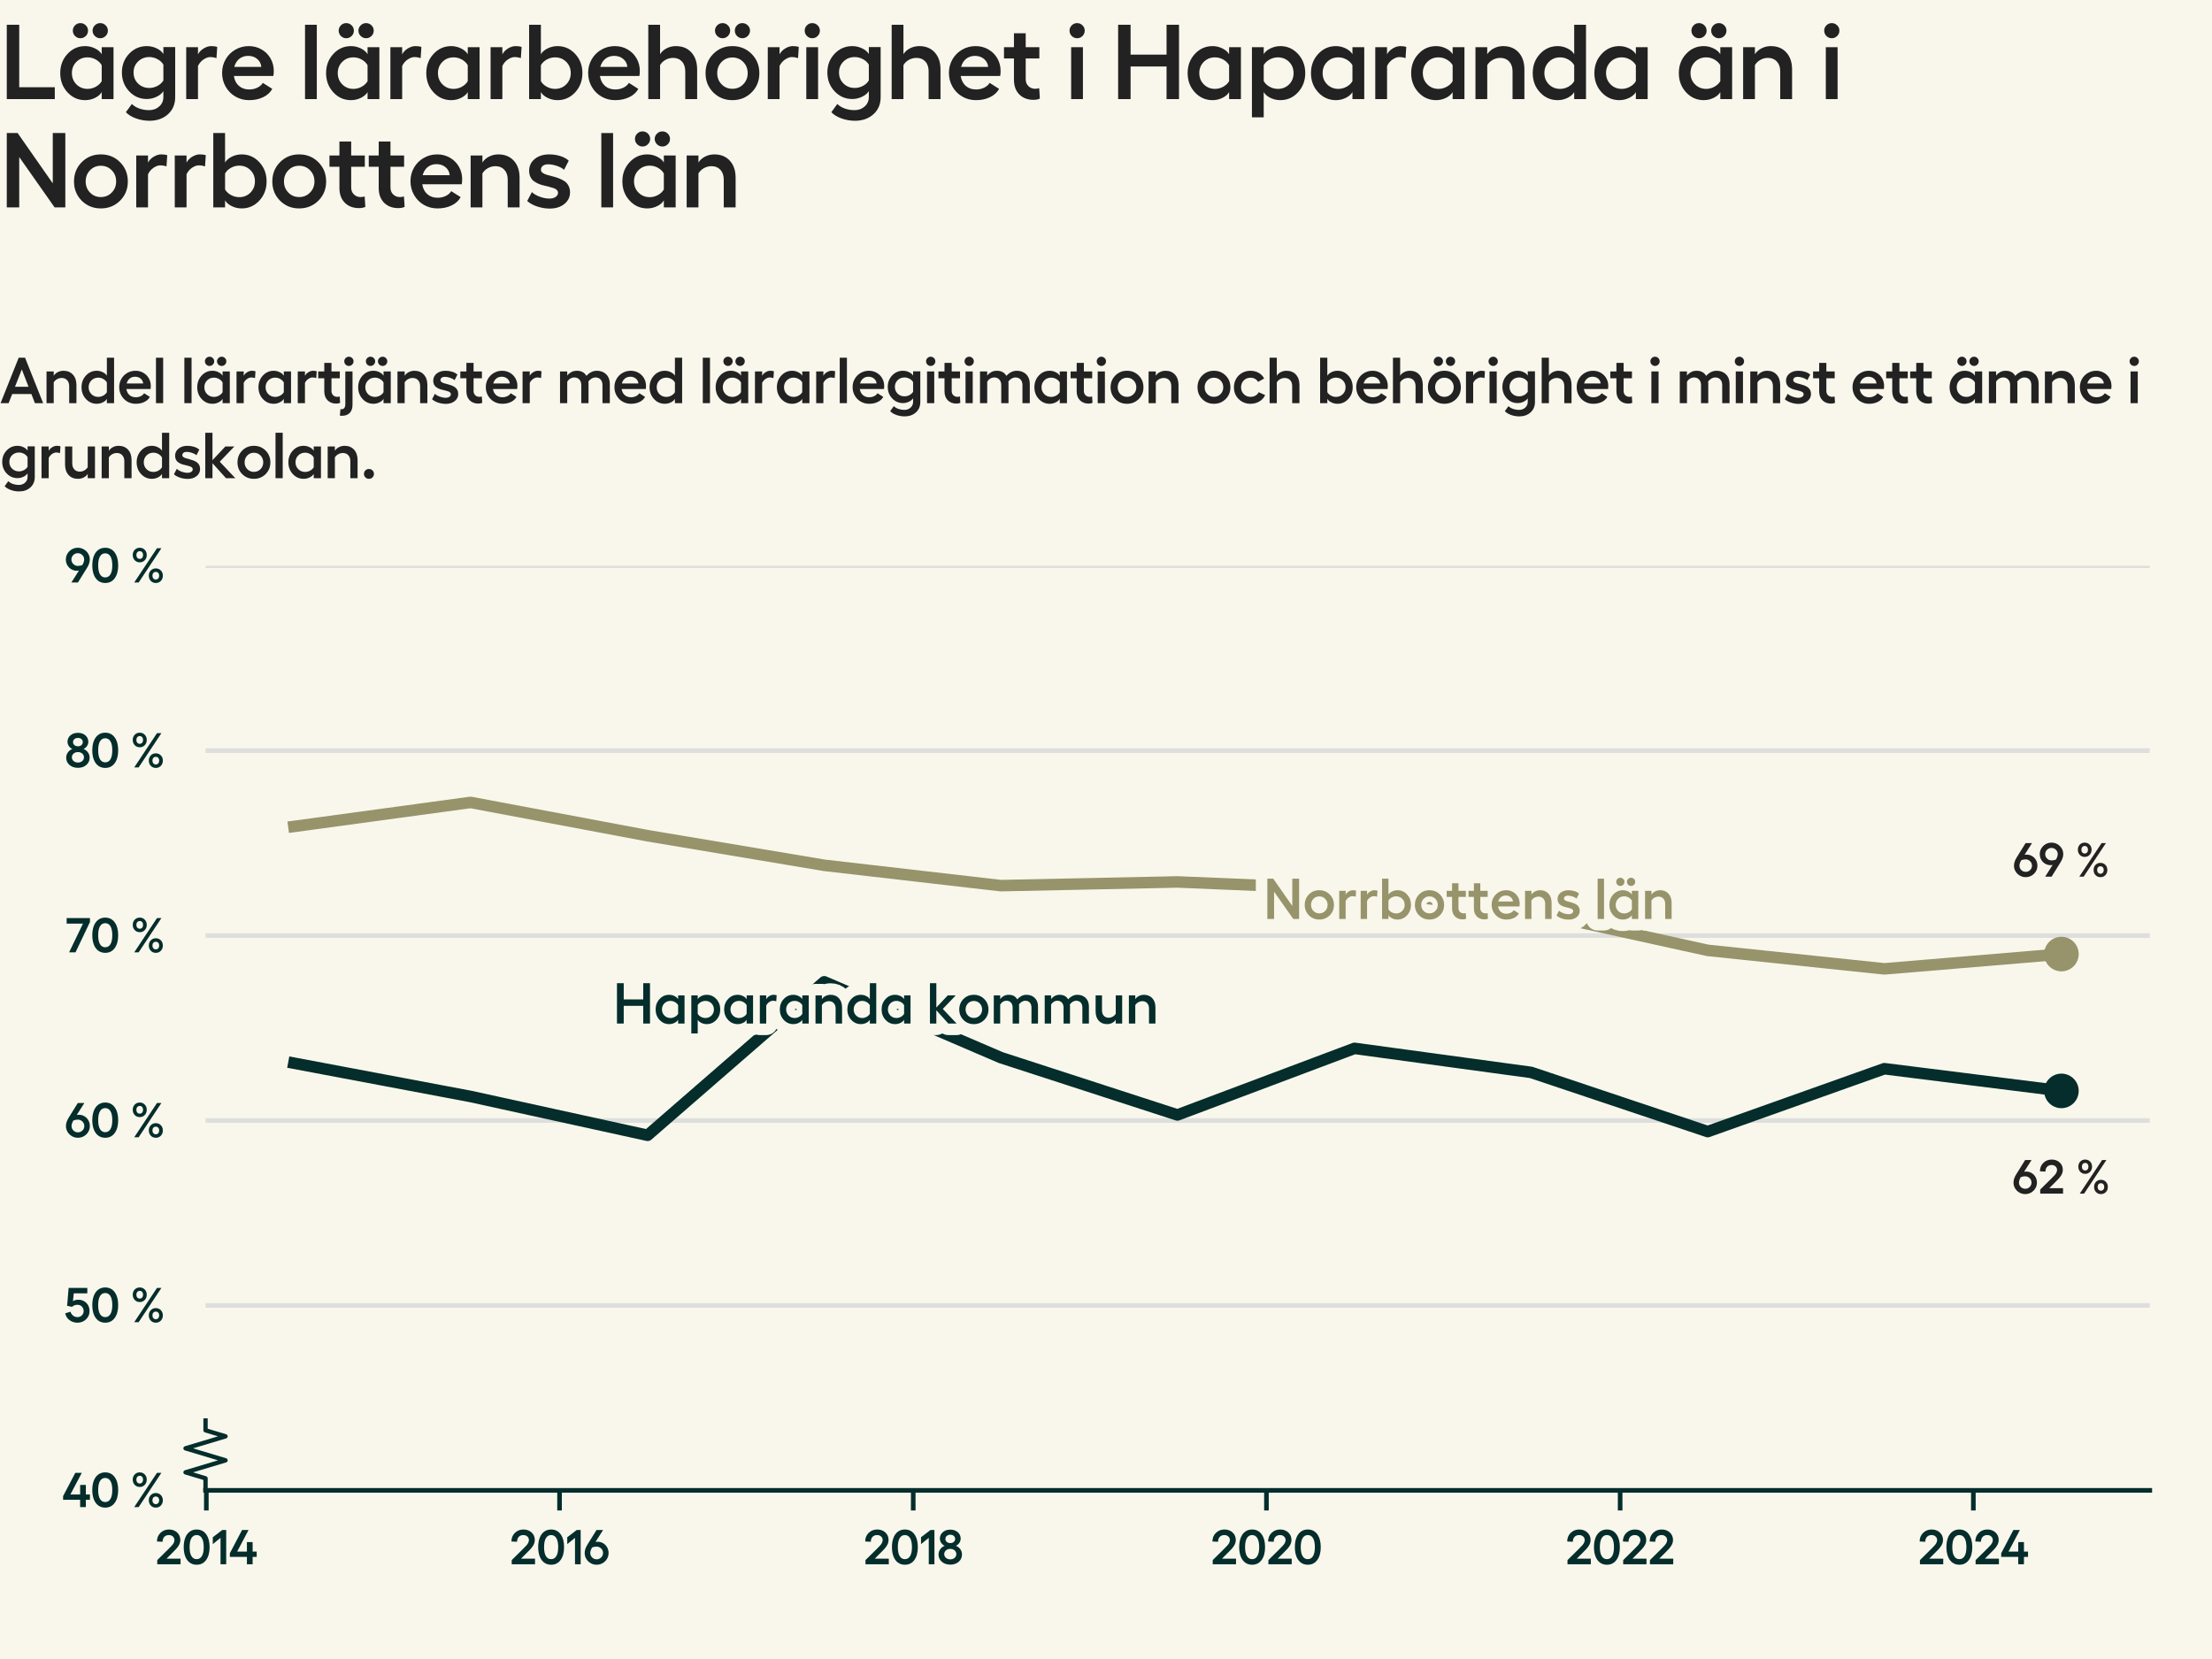
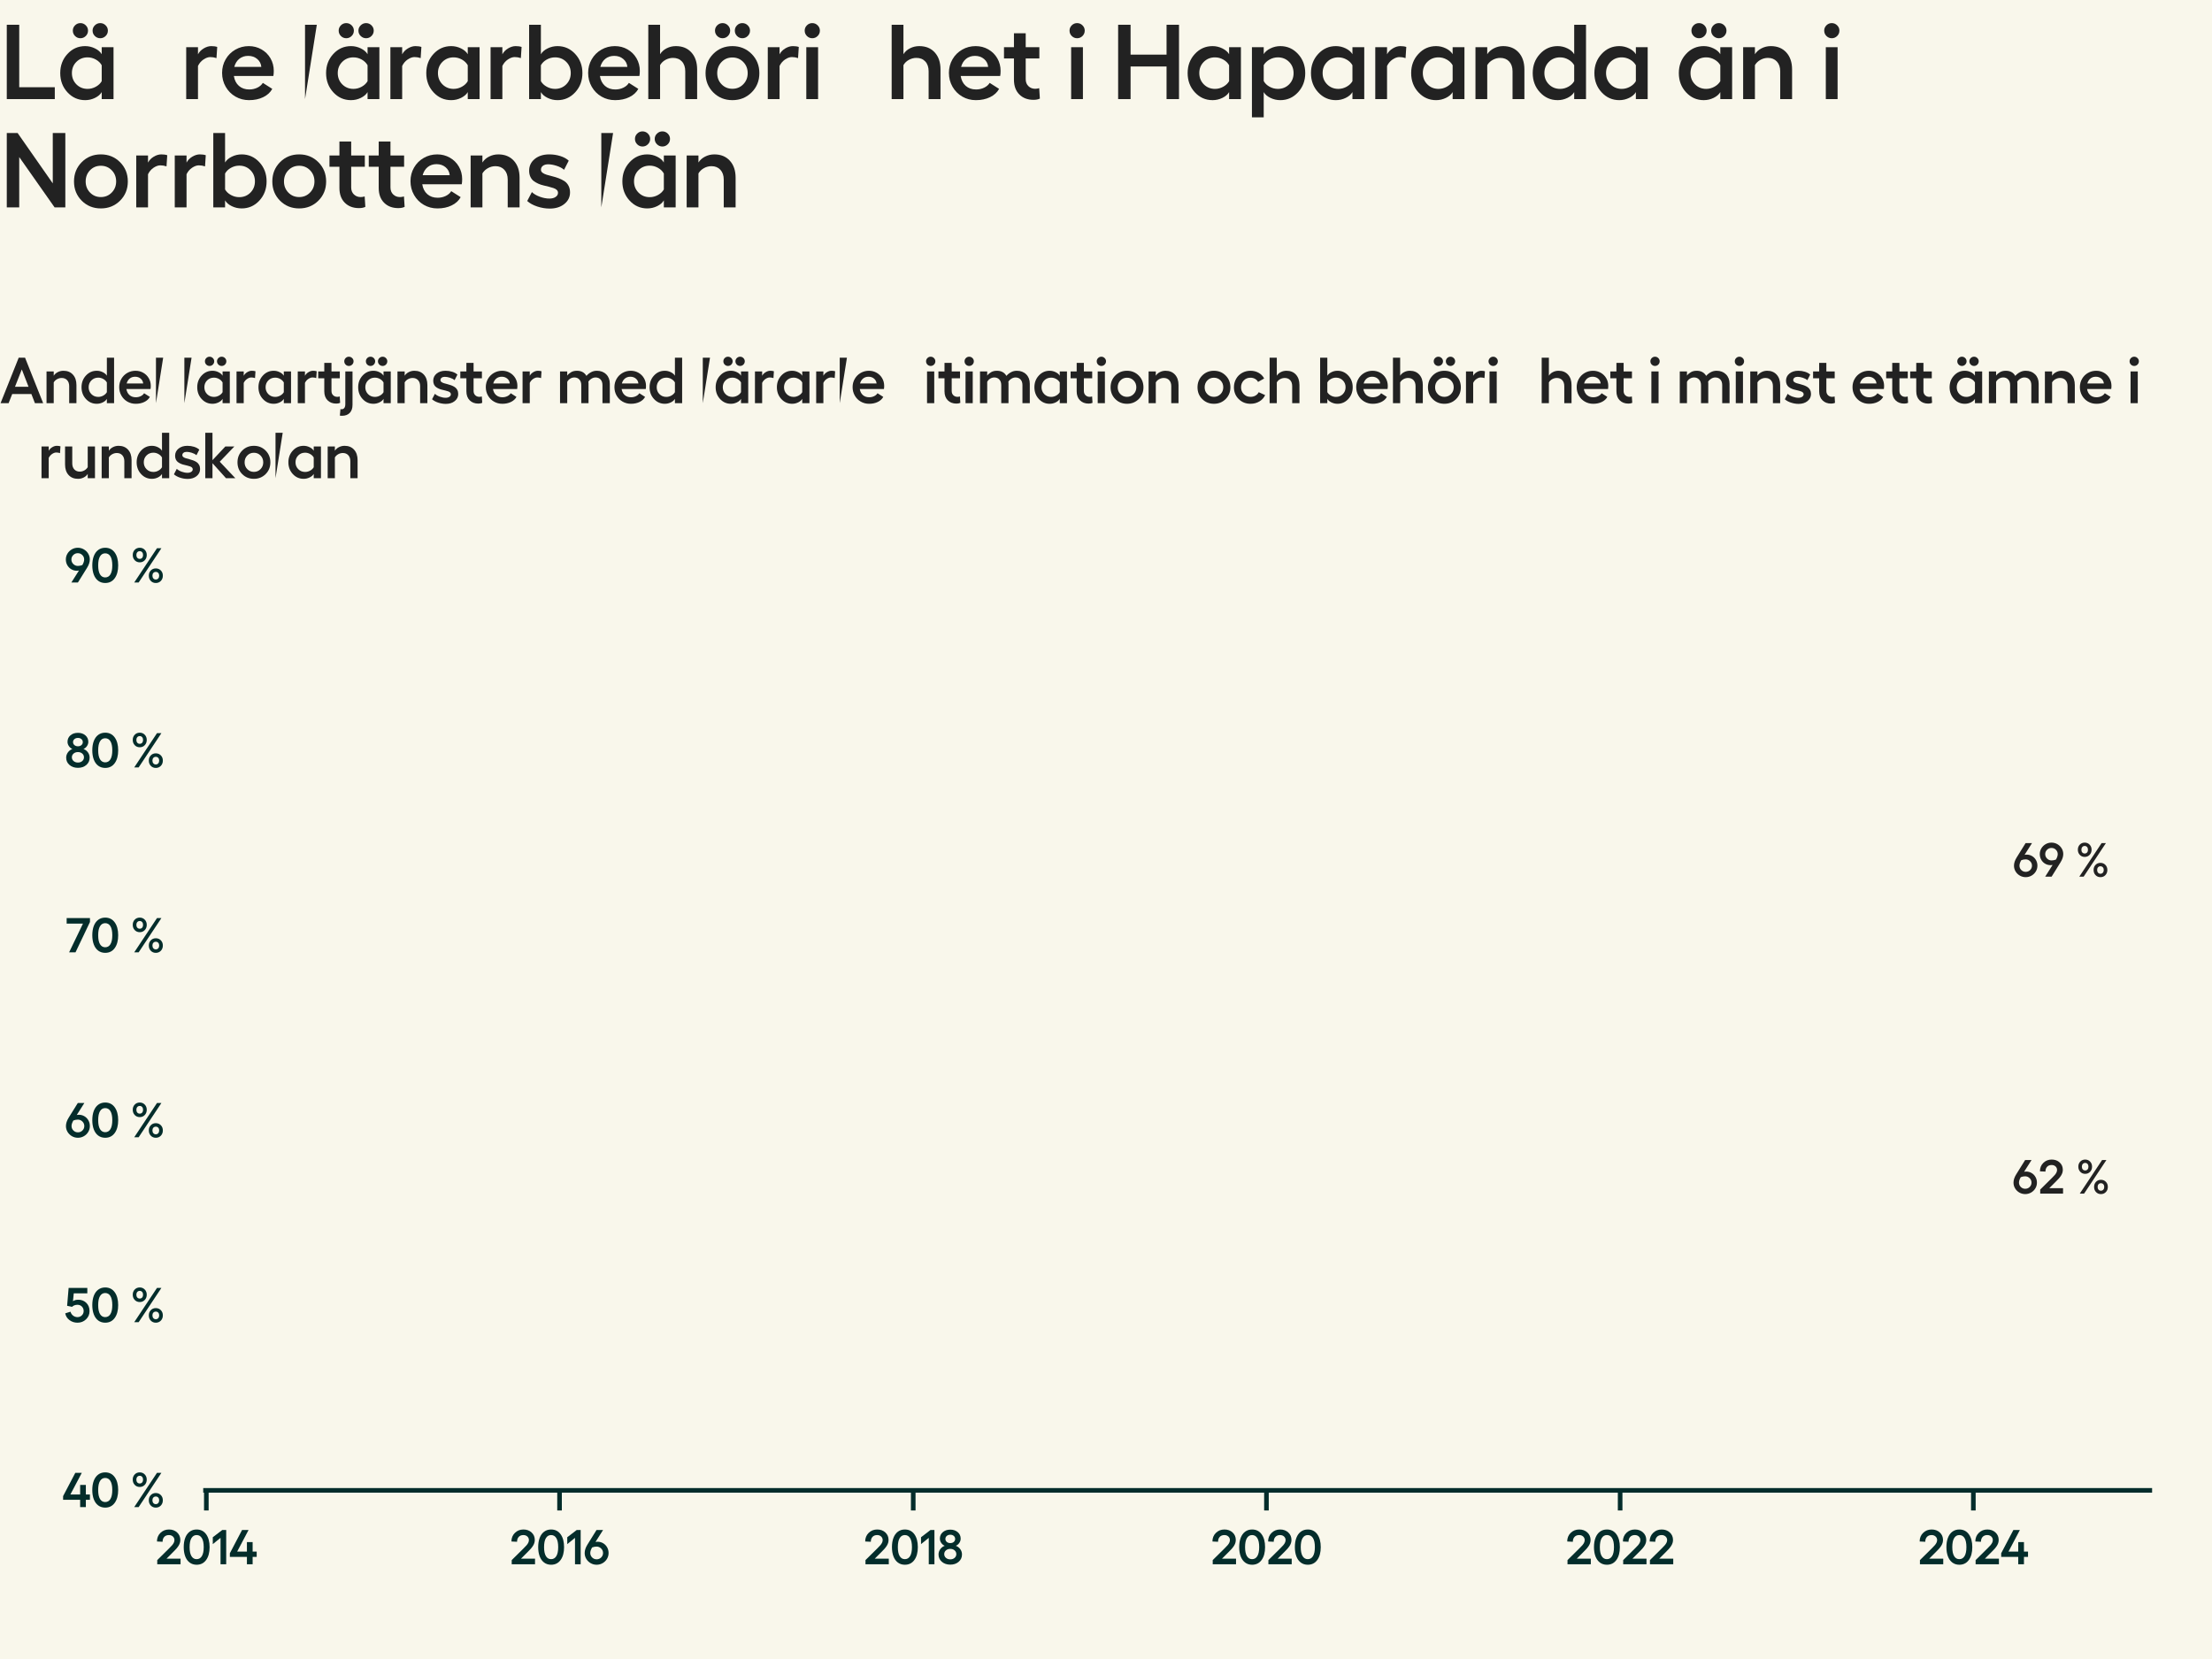
<svg xmlns="http://www.w3.org/2000/svg" xmlns:xlink="http://www.w3.org/1999/xlink" width="384pt" height="288pt" viewBox="0 0 384 288" version="1.1">
  <defs>
    <style type="text/css">*{stroke-linejoin: round; stroke-linecap: butt}</style>
  </defs>
  <g id="figure_1">
    <g id="patch_1">
      <path d="M 0 288  L 384 288  L 384 0  L 0 0  z " style="fill: #f9f7eb" />
    </g>
    <g id="axes_1">
      <g id="patch_2">
        <path d="M 35.68 258.72  L 373.2 258.72  L 373.2 98.208  L 35.68 98.208  z " style="fill: #f9f7eb" />
      </g>
      <g id="matplotlib.axis_1">
        <g id="xtick_1">
          <g id="line2d_1">
            <defs>
              <path id="m063446be77" d="M 0 0  L 0 3.5  " style="stroke: #042d2b; stroke-width: 0.8" />
            </defs>
            <g>
              <use xlink:href="#m063446be77" x="35.819" y="258.72" style="fill: #042d2b; stroke: #042d2b; stroke-width: 0.8" />
            </g>
          </g>
          <g id="text_1">
            <g style="fill: #042d2b" transform="translate(26.925 271.552) scale(0.083 -0.083)">
              <defs>
                <path id="Hellix-SemiBold-32" d="M 281 0  L 281 544  L 1844 2088  Q 2100 2341 2231 2494  Q 2363 2647 2445 2815  Q 2528 2984 2528 3156  Q 2528 3444 2323 3630  Q 2119 3816 1806 3816  Q 1425 3816 1203 3583  Q 981 3350 978 2938  L 244 2975  Q 244 3656 697 4100  Q 1150 4544 1813 4544  Q 2453 4544 2875 4158  Q 3297 3772 3297 3175  Q 3297 2781 3064 2412  Q 2831 2044 2375 1613  L 1491 728  L 3328 728  L 3328 0  L 281 0  z " transform="scale(0.016)" />
                <path id="Hellix-SemiBold-30" d="M 1931 -63  Q 1406 -63 1023 221  Q 641 506 442 1025  Q 244 1544 244 2241  Q 244 2938 442 3456  Q 641 3975 1023 4259  Q 1406 4544 1931 4544  Q 2725 4544 3176 3920  Q 3628 3297 3628 2240  Q 3628 1184 3176 560  Q 2725 -63 1931 -63  z M 1931 666  Q 2375 666 2617 1066  Q 2859 1466 2859 2241  Q 2859 3016 2617 3416  Q 2375 3816 1931 3816  Q 1494 3816 1253 3416  Q 1013 3016 1013 2241  Q 1013 1466 1253 1066  Q 1494 666 1931 666  z " transform="scale(0.016)" />
                <path id="Hellix-SemiBold-31" d="M 2016 4481  L 2016 0  L 1275 0  L 1275 3450  L 263 2631  L 263 3531  L 1503 4481  L 2016 4481  z " transform="scale(0.016)" />
                <path id="Hellix-SemiBold-34" d="M 3634 1656  L 3634 959  L 3103 959  L 3103 0  L 2356 0  L 2356 959  L 128 959  L 128 1441  L 1722 4481  L 2572 4481  L 1081 1656  L 2356 1656  L 2356 2900  L 3103 2900  L 3103 1656  L 3634 1656  z " transform="scale(0.016)" />
              </defs>
              <use xlink:href="#Hellix-SemiBold-32" />
              <use xlink:href="#Hellix-SemiBold-30" transform="translate(55.957 0)" />
              <use xlink:href="#Hellix-SemiBold-31" transform="translate(116.455 0)" />
              <use xlink:href="#Hellix-SemiBold-34" transform="translate(154.346 0)" />
            </g>
          </g>
        </g>
        <g id="xtick_2">
          <g id="line2d_2">
            <g>
              <use xlink:href="#m063446be77" x="97.135" y="258.72" style="fill: #042d2b; stroke: #042d2b; stroke-width: 0.8" />
            </g>
          </g>
          <g id="text_2">
            <g style="fill: #042d2b" transform="translate(88.46 271.552) scale(0.083 -0.083)">
              <defs>
                <path id="Hellix-SemiBold-36" d="M 1856 2944  Q 2244 2944 2573 2755  Q 2903 2566 3100 2225  Q 3297 1884 3297 1466  Q 3297 1053 3086 701  Q 2875 350 2515 143  Q 2156 -63 1734 -63  Q 1313 -63 953 143  Q 594 350 383 701  Q 172 1053 172 1466  Q 172 1991 531 2566  L 1722 4481  L 2578 4481  L 1588 2919  Q 1769 2944 1856 2944  z M 1734 647  Q 2088 647 2330 890  Q 2572 1134 2572 1472  Q 2572 1816 2322 2062  Q 2072 2309 1728 2309  Q 1425 2309 1141 2194  Q 903 1788 903 1472  Q 903 1134 1145 890  Q 1388 647 1734 647  z " transform="scale(0.016)" />
              </defs>
              <use xlink:href="#Hellix-SemiBold-32" />
              <use xlink:href="#Hellix-SemiBold-30" transform="translate(55.957 0)" />
              <use xlink:href="#Hellix-SemiBold-31" transform="translate(116.455 0)" />
              <use xlink:href="#Hellix-SemiBold-36" transform="translate(154.346 0)" />
            </g>
          </g>
        </g>
        <g id="xtick_3">
          <g id="line2d_3">
            <g>
              <use xlink:href="#m063446be77" x="158.536" y="258.72" style="fill: #042d2b; stroke: #042d2b; stroke-width: 0.8" />
            </g>
          </g>
          <g id="text_3">
            <g style="fill: #042d2b" transform="translate(149.873 271.552) scale(0.083 -0.083)">
              <defs>
                <path id="Hellix-SemiBold-38" d="M 1722 -50  Q 1050 -50 617 325  Q 184 700 184 1281  Q 184 1653 406 1964  Q 628 2275 991 2413  Q 709 2538 534 2797  Q 359 3056 359 3347  Q 359 3866 740 4195  Q 1122 4525 1722 4525  Q 2313 4525 2695 4194  Q 3078 3863 3078 3347  Q 3078 3053 2901 2792  Q 2725 2531 2444 2413  Q 2806 2278 3028 1970  Q 3250 1663 3250 1281  Q 3250 700 2820 325  Q 2391 -50 1722 -50  z M 1262 2920  Q 1444 2766 1722 2766  Q 2000 2766 2178 2920  Q 2356 3075 2356 3309  Q 2356 3550 2178 3704  Q 2000 3859 1722 3859  Q 1444 3859 1262 3704  Q 1081 3550 1081 3309  Q 1081 3075 1262 2920  z M 1722 641  Q 2063 641 2286 836  Q 2509 1031 2509 1325  Q 2509 1622 2286 1815  Q 2063 2009 1722 2009  Q 1378 2009 1153 1815  Q 928 1622 928 1325  Q 928 1031 1153 836  Q 1378 641 1722 641  z " transform="scale(0.016)" />
              </defs>
              <use xlink:href="#Hellix-SemiBold-32" />
              <use xlink:href="#Hellix-SemiBold-30" transform="translate(55.957 0)" />
              <use xlink:href="#Hellix-SemiBold-31" transform="translate(116.455 0)" />
              <use xlink:href="#Hellix-SemiBold-38" transform="translate(154.346 0)" />
            </g>
          </g>
        </g>
        <g id="xtick_4">
          <g id="line2d_4">
            <g>
              <use xlink:href="#m063446be77" x="219.853" y="258.72" style="fill: #042d2b; stroke: #042d2b; stroke-width: 0.8" />
            </g>
          </g>
          <g id="text_4">
            <g style="fill: #042d2b" transform="translate(210.153 271.552) scale(0.083 -0.083)">
              <use xlink:href="#Hellix-SemiBold-32" />
              <use xlink:href="#Hellix-SemiBold-30" transform="translate(55.957 0)" />
              <use xlink:href="#Hellix-SemiBold-32" transform="translate(116.455 0)" />
              <use xlink:href="#Hellix-SemiBold-30" transform="translate(172.412 0)" />
            </g>
          </g>
        </g>
        <g id="xtick_5">
          <g id="line2d_5">
            <g>
              <use xlink:href="#m063446be77" x="281.254" y="258.72" style="fill: #042d2b; stroke: #042d2b; stroke-width: 0.8" />
            </g>
          </g>
          <g id="text_5">
            <g style="fill: #042d2b" transform="translate(271.743 271.552) scale(0.083 -0.083)">
              <use xlink:href="#Hellix-SemiBold-32" />
              <use xlink:href="#Hellix-SemiBold-30" transform="translate(55.957 0)" />
              <use xlink:href="#Hellix-SemiBold-32" transform="translate(116.455 0)" />
              <use xlink:href="#Hellix-SemiBold-32" transform="translate(172.412 0)" />
            </g>
          </g>
        </g>
        <g id="xtick_6">
          <g id="line2d_6">
            <g>
              <use xlink:href="#m063446be77" x="342.571" y="258.72" style="fill: #042d2b; stroke: #042d2b; stroke-width: 0.8" />
            </g>
          </g>
          <g id="text_6">
            <g style="fill: #042d2b" transform="translate(332.925 271.552) scale(0.083 -0.083)">
              <use xlink:href="#Hellix-SemiBold-32" />
              <use xlink:href="#Hellix-SemiBold-30" transform="translate(55.957 0)" />
              <use xlink:href="#Hellix-SemiBold-32" transform="translate(116.455 0)" />
              <use xlink:href="#Hellix-SemiBold-34" transform="translate(172.412 0)" />
            </g>
          </g>
        </g>
      </g>
      <g id="matplotlib.axis_2">
        <g id="ytick_1">
          <g id="line2d_7">
            <path d="M 35.68 258.72  L 373.2 258.72  " clip-path="url(#p494a94e72c)" style="fill: none; stroke: #dedede; stroke-width: 0.8; stroke-linecap: square" />
          </g>
          <g id="text_7">
            <g style="fill: #042d2b" transform="translate(10.784 261.636) scale(0.083 -0.083)">
              <defs>
                <path id="Hellix-SemiBold-a0" transform="scale(0.016)" />
                <path id="Hellix-SemiBold-25" d="M 2209 3597  Q 2209 3184 1948 2911  Q 1688 2638 1294 2638  Q 897 2638 637 2911  Q 378 3184 378 3597  Q 378 4006 637 4275  Q 897 4544 1294 4544  Q 1688 4544 1948 4273  Q 2209 4003 2209 3597  z M 3547 4481  L 4122 4481  L 1147 0  L 569 0  L 3547 4481  z M 1728 3597  Q 1728 3816 1609 3956  Q 1491 4097 1294 4097  Q 1091 4097 970 3956  Q 850 3816 850 3597  Q 850 3372 970 3231  Q 1091 3091 1294 3091  Q 1494 3091 1611 3231  Q 1728 3372 1728 3597  z M 4313 897  Q 4313 481 4052 209  Q 3791 -63 3391 -63  Q 2997 -63 2737 209  Q 2478 481 2478 897  Q 2478 1306 2737 1575  Q 2997 1844 3391 1844  Q 3788 1844 4050 1575  Q 4313 1306 4313 897  z M 3834 897  Q 3834 1116 3712 1252  Q 3591 1388 3391 1388  Q 3191 1388 3070 1252  Q 2950 1116 2950 897  Q 2950 675 3070 533  Q 3191 391 3391 391  Q 3591 391 3712 533  Q 3834 675 3834 897  z " transform="scale(0.016)" />
              </defs>
              <use xlink:href="#Hellix-SemiBold-34" />
              <use xlink:href="#Hellix-SemiBold-30" transform="translate(59.18 0)" />
              <use xlink:href="#Hellix-SemiBold-a0" transform="translate(119.678 0)" />
              <use xlink:href="#Hellix-SemiBold-25" transform="translate(141.65 0)" />
            </g>
          </g>
        </g>
        <g id="ytick_2">
          <g id="line2d_8">
            <path d="M 35.68 226.618  L 373.2 226.618  " clip-path="url(#p494a94e72c)" style="fill: none; stroke: #dedede; stroke-width: 0.8; stroke-linecap: square" />
          </g>
          <g id="text_8">
            <g style="fill: #042d2b" transform="translate(11.191 229.534) scale(0.083 -0.083)">
              <defs>
                <path id="Hellix-SemiBold-35" d="M 1703 -63  Q 1103 -63 648 282  Q 194 628 103 1159  L 788 1375  Q 875 1059 1128 862  Q 1381 666 1703 666  Q 2041 666 2275 897  Q 2509 1128 2509 1459  Q 2509 1813 2278 2045  Q 2047 2278 1703 2278  Q 1488 2278 1298 2208  Q 1109 2138 997 2009  L 347 2144  L 544 4481  L 2988 4481  L 2988 3775  L 1216 3775  L 1113 2747  Q 1372 2938 1813 2938  Q 2444 2938 2861 2523  Q 3278 2109 3278 1447  Q 3278 816 2820 376  Q 2363 -63 1703 -63  z " transform="scale(0.016)" />
              </defs>
              <use xlink:href="#Hellix-SemiBold-35" />
              <use xlink:href="#Hellix-SemiBold-30" transform="translate(54.297 0)" />
              <use xlink:href="#Hellix-SemiBold-a0" transform="translate(114.795 0)" />
              <use xlink:href="#Hellix-SemiBold-25" transform="translate(136.768 0)" />
            </g>
          </g>
        </g>
        <g id="ytick_3">
          <g id="line2d_9">
            <path d="M 35.68 194.515  L 373.2 194.515  " clip-path="url(#p494a94e72c)" style="fill: none; stroke: #dedede; stroke-width: 0.8; stroke-linecap: square" />
          </g>
          <g id="text_9">
            <g style="fill: #042d2b" transform="translate(11.22 197.431) scale(0.083 -0.083)">
              <use xlink:href="#Hellix-SemiBold-36" />
              <use xlink:href="#Hellix-SemiBold-30" transform="translate(53.955 0)" />
              <use xlink:href="#Hellix-SemiBold-a0" transform="translate(114.453 0)" />
              <use xlink:href="#Hellix-SemiBold-25" transform="translate(136.426 0)" />
            </g>
          </g>
        </g>
        <g id="ytick_4">
          <g id="line2d_10">
            <path d="M 35.68 162.413  L 373.2 162.413  " clip-path="url(#p494a94e72c)" style="fill: none; stroke: #dedede; stroke-width: 0.8; stroke-linecap: square" />
          </g>
          <g id="text_10">
            <g style="fill: #042d2b" transform="translate(11.443 165.329) scale(0.083 -0.083)">
              <defs>
                <path id="Hellix-SemiBold-37" d="M 97 4481  L 3144 4481  L 3144 3969  L 1253 0  L 416 0  L 2228 3756  L 97 3756  L 97 4481  z " transform="scale(0.016)" />
              </defs>
              <use xlink:href="#Hellix-SemiBold-37" />
              <use xlink:href="#Hellix-SemiBold-30" transform="translate(51.27 0)" />
              <use xlink:href="#Hellix-SemiBold-a0" transform="translate(111.768 0)" />
              <use xlink:href="#Hellix-SemiBold-25" transform="translate(133.74 0)" />
            </g>
          </g>
        </g>
        <g id="ytick_5">
          <g id="line2d_11">
            <path d="M 35.68 130.31  L 373.2 130.31  " clip-path="url(#p494a94e72c)" style="fill: none; stroke: #dedede; stroke-width: 0.8; stroke-linecap: square" />
          </g>
          <g id="text_11">
            <g style="fill: #042d2b" transform="translate(11.244 133.227) scale(0.083 -0.083)">
              <use xlink:href="#Hellix-SemiBold-38" />
              <use xlink:href="#Hellix-SemiBold-30" transform="translate(53.662 0)" />
              <use xlink:href="#Hellix-SemiBold-a0" transform="translate(114.16 0)" />
              <use xlink:href="#Hellix-SemiBold-25" transform="translate(136.133 0)" />
            </g>
          </g>
        </g>
        <g id="ytick_6">
          <g id="line2d_12">
            <path d="M 35.68 98.208  L 373.2 98.208  " clip-path="url(#p494a94e72c)" style="fill: none; stroke: #dedede; stroke-width: 0.8; stroke-linecap: square" />
          </g>
          <g id="text_12">
            <g style="fill: #042d2b" transform="translate(11.22 101.124) scale(0.083 -0.083)">
              <defs>
                <path id="Hellix-SemiBold-39" d="M 940 4337  Q 1300 4544 1722 4544  Q 2144 4544 2505 4337  Q 2866 4131 3078 3779  Q 3291 3428 3291 3016  Q 3291 2500 2925 1913  L 1734 0  L 878 0  L 1869 1563  Q 1688 1538 1600 1538  Q 1213 1538 883 1727  Q 553 1916 356 2256  Q 159 2597 159 3016  Q 159 3428 370 3779  Q 581 4131 940 4337  z M 2316 2284  Q 2553 2691 2553 3009  Q 2553 3347 2311 3590  Q 2069 3834 1722 3834  Q 1372 3834 1128 3590  Q 884 3347 884 3009  Q 884 2666 1134 2417  Q 1384 2169 1728 2169  Q 2031 2169 2316 2284  z " transform="scale(0.016)" />
              </defs>
              <use xlink:href="#Hellix-SemiBold-39" />
              <use xlink:href="#Hellix-SemiBold-30" transform="translate(53.955 0)" />
              <use xlink:href="#Hellix-SemiBold-a0" transform="translate(114.453 0)" />
              <use xlink:href="#Hellix-SemiBold-25" transform="translate(136.426 0)" />
            </g>
          </g>
        </g>
      </g>
      <g id="line2d_13">
        <defs>
-           <path id="m3fde894e86" d="M 0 0  L 0 -2.083  L -3.472 -3.125  L 3.472 -5.208  L -3.472 -7.292  L 3.472 -9.375  L 0 -10.417  L 0 -12.5  " style="stroke: #042d2b; stroke-width: 0.75" />
-         </defs>
+           </defs>
        <g>
          <use xlink:href="#m3fde894e86" x="35.68" y="258.72" style="fill-opacity: 0; stroke: #042d2b; stroke-width: 0.75" />
        </g>
      </g>
      <g id="patch_3">
        <path d="M 35.68 258.72  L 373.2 258.72  " style="fill: none; stroke: #042d2b; stroke-width: 0.8; stroke-linejoin: miter; stroke-linecap: square" />
      </g>
      <g id="line2d_14">
-         <path clip-path="url(#p494a94e72c)" style="fill: none; stroke: #444444; stroke-linecap: square" />
-       </g>
+         </g>
      <g id="line2d_15">
        <path d="M 51.022 143.472  L 81.68 139.299  L 112.423 145.078  L 143.081 150.214  L 173.74 153.745  L 204.398 153.103  L 235.14 154.387  L 265.799 158.239  L 296.457 164.981  L 327.116 168.191  L 357.858 165.623  " clip-path="url(#p494a94e72c)" style="fill: none; stroke: #97936b; stroke-width: 2; stroke-linecap: square" />
      </g>
      <g id="line2d_16">
        <path d="M 357.858 165.623  " clip-path="url(#p494a94e72c)" style="fill: none; stroke: #97936b; stroke-width: 2; stroke-linecap: square" />
        <defs>
          <path id="m8fa63ddbc4" d="M 0 2.5  C 0.663 2.5 1.299 2.237 1.768 1.768  C 2.237 1.299 2.5 0.663 2.5 0  C 2.5 -0.663 2.237 -1.299 1.768 -1.768  C 1.299 -2.237 0.663 -2.5 0 -2.5  C -0.663 -2.5 -1.299 -2.237 -1.768 -1.768  C -2.237 -1.299 -2.5 -0.663 -2.5 0  C -2.5 0.663 -2.237 1.299 -1.768 1.768  C -1.299 2.237 -0.663 2.5 0 2.5  z " style="stroke: #97936b" />
        </defs>
        <g clip-path="url(#p494a94e72c)">
          <use xlink:href="#m8fa63ddbc4" x="357.858" y="165.623" style="fill: #97936b; stroke: #97936b" />
        </g>
      </g>
      <g id="line2d_17">
        <path d="M 51.022 184.563  L 81.68 190.342  L 112.423 197.083  L 143.081 170.438  L 173.74 183.6  L 204.398 193.552  L 235.14 181.995  L 265.799 186.169  L 296.457 196.441  L 327.116 185.527  L 357.858 189.379  " clip-path="url(#p494a94e72c)" style="fill: none; stroke: #042d2b; stroke-width: 2; stroke-linecap: square" />
      </g>
      <g id="line2d_18">
        <path d="M 357.858 189.379  " clip-path="url(#p494a94e72c)" style="fill: none; stroke: #042d2b; stroke-width: 2; stroke-linecap: square" />
        <defs>
          <path id="m1cc2605d84" d="M 0 2.5  C 0.663 2.5 1.299 2.237 1.768 1.768  C 2.237 1.299 2.5 0.663 2.5 0  C 2.5 -0.663 2.237 -1.299 1.768 -1.768  C 1.299 -2.237 0.663 -2.5 0 -2.5  C -0.663 -2.5 -1.299 -2.237 -1.768 -1.768  C -2.237 -1.299 -2.5 -0.663 -2.5 0  C -2.5 0.663 -2.237 1.299 -1.768 1.768  C -1.299 2.237 -0.663 2.5 0 2.5  z " style="stroke: #042d2b" />
        </defs>
        <g clip-path="url(#p494a94e72c)">
          <use xlink:href="#m1cc2605d84" x="357.858" y="189.379" style="fill: #042d2b; stroke: #042d2b" />
        </g>
      </g>
      <g id="text_13">
        <path d="M 111.667 170.685  L 112.839 170.685  L 112.839 177.687  L 111.667 177.687  L 111.667 174.615  L 108.278 174.615  L 108.278 177.687  L 107.107 177.687  L 107.107 170.685  L 108.278 170.685  L 108.278 173.498  L 111.667 173.498  L 111.667 170.685  z M 117.723 172.799  L 118.835 172.799  L 118.835 177.687  L 117.723 177.687  L 117.723 177.027  Q 117.527 177.36 117.09 177.573  Q 116.652 177.785 116.165 177.785  Q 115.179 177.785 114.498 177.048  Q 113.816 176.31 113.816 175.235  Q 113.816 174.171 114.498 173.434  Q 115.179 172.696 116.165 172.696  Q 116.648 172.696 117.087 172.912  Q 117.527 173.126 117.723 173.459  L 117.723 172.799  z M 116.395 176.724  Q 116.804 176.724 117.173 176.519  Q 117.541 176.315 117.723 175.998  L 117.723 174.498  Q 117.541 174.171 117.174 173.963  Q 116.809 173.755 116.395 173.755  Q 115.765 173.755 115.34 174.179  Q 114.915 174.601 114.915 175.235  Q 114.915 175.869 115.34 176.298  Q 115.765 176.724 116.395 176.724  z M 122.684 172.696  Q 123.67 172.696 124.351 173.434  Q 125.033 174.171 125.033 175.244  Q 125.033 176.31 124.351 177.048  Q 123.67 177.785 122.684 177.785  Q 122.195 177.785 121.756 177.573  Q 121.317 177.36 121.122 177.027  L 121.122 179.405  L 120.012 179.405  L 120.012 172.799  L 121.122 172.799  L 121.122 173.448  Q 121.317 173.126 121.758 172.912  Q 122.2 172.696 122.684 172.696  z M 122.454 176.724  Q 123.084 176.724 123.509 176.302  Q 123.934 175.88 123.934 175.244  Q 123.934 174.601 123.509 174.179  Q 123.084 173.755 122.454 173.755  Q 122.043 173.755 121.672 173.963  Q 121.301 174.171 121.122 174.488  L 121.122 175.987  Q 121.301 176.315 121.67 176.519  Q 122.039 176.724 122.454 176.724  z M 129.617 172.799  L 130.73 172.799  L 130.73 177.687  L 129.617 177.687  L 129.617 177.027  Q 129.422 177.36 128.984 177.573  Q 128.547 177.785 128.059 177.785  Q 127.074 177.785 126.392 177.048  Q 125.711 176.31 125.711 175.235  Q 125.711 174.171 126.392 173.434  Q 127.074 172.696 128.059 172.696  Q 128.542 172.696 128.981 172.912  Q 129.422 173.126 129.617 173.459  L 129.617 172.799  z M 128.289 176.724  Q 128.699 176.724 129.067 176.519  Q 129.436 176.315 129.617 175.998  L 129.617 174.498  Q 129.436 174.171 129.069 173.963  Q 128.703 173.755 128.289 173.755  Q 127.659 173.755 127.234 174.179  Q 126.809 174.601 126.809 175.235  Q 126.809 175.869 127.234 176.298  Q 127.659 176.724 128.289 176.724  z M 134.266 172.696  Q 134.602 172.696 134.827 172.774  L 134.758 173.824  Q 134.475 173.727 134.177 173.727  Q 133.875 173.727 133.538 173.954  Q 133.2 174.18 133.016 174.566  L 133.016 177.687  L 131.907 177.687  L 131.907 172.799  L 133.016 172.799  L 133.016 173.468  Q 133.196 173.126 133.557 172.912  Q 133.919 172.696 134.266 172.696  z M 139.28 172.799  L 140.393 172.799  L 140.393 177.687  L 139.28 177.687  L 139.28 177.027  Q 139.085 177.36 138.648 177.573  Q 138.21 177.785 137.723 177.785  Q 136.737 177.785 136.055 177.048  Q 135.374 176.31 135.374 175.235  Q 135.374 174.171 136.055 173.434  Q 136.737 172.696 137.723 172.696  Q 138.205 172.696 138.644 172.912  Q 139.085 173.126 139.28 173.459  L 139.28 172.799  z M 137.952 176.724  Q 138.362 176.724 138.73 176.519  Q 139.099 176.315 139.28 175.998  L 139.28 174.498  Q 139.099 174.171 138.732 173.963  Q 138.366 173.755 137.952 173.755  Q 137.323 173.755 136.898 174.179  Q 136.473 174.601 136.473 175.235  Q 136.473 175.869 136.898 176.298  Q 137.323 176.724 137.952 176.724  z M 144.178 172.696  Q 145.095 172.696 145.637 173.293  Q 146.179 173.888 146.179 174.899  L 146.179 177.687  L 145.062 177.687  L 145.062 175.074  Q 145.062 174.488 144.746 174.148  Q 144.431 173.805 143.909 173.805  Q 143.532 173.805 143.198 173.991  Q 142.864 174.176 142.679 174.488  L 142.679 177.687  L 141.57 177.687  L 141.57 172.799  L 142.679 172.799  L 142.679 173.459  Q 142.903 173.107 143.307 172.902  Q 143.714 172.696 144.178 172.696  z M 151.004 170.685  L 152.116 170.685  L 152.116 177.687  L 151.004 177.687  L 151.004 177.027  Q 150.809 177.36 150.371 177.573  Q 149.934 177.785 149.446 177.785  Q 148.46 177.785 147.779 177.048  Q 147.098 176.31 147.098 175.235  Q 147.098 174.171 147.779 173.434  Q 148.46 172.696 149.446 172.696  Q 149.929 172.696 150.368 172.912  Q 150.809 173.126 151.004 173.459  L 151.004 170.685  z M 149.676 176.724  Q 150.085 176.724 150.454 176.519  Q 150.823 176.315 151.004 175.998  L 151.004 174.498  Q 150.823 174.171 150.456 173.963  Q 150.09 173.755 149.676 173.755  Q 149.046 173.755 148.621 174.179  Q 148.196 174.601 148.196 175.235  Q 148.196 175.869 148.621 176.298  Q 149.046 176.724 149.676 176.724  z M 156.951 172.799  L 158.064 172.799  L 158.064 177.687  L 156.951 177.687  L 156.951 177.027  Q 156.756 177.36 156.318 177.573  Q 155.881 177.785 155.393 177.785  Q 154.408 177.785 153.726 177.048  Q 153.045 176.31 153.045 175.235  Q 153.045 174.171 153.726 173.434  Q 154.408 172.696 155.393 172.696  Q 155.876 172.696 156.315 172.912  Q 156.756 173.126 156.951 173.459  L 156.951 172.799  z M 155.623 176.724  Q 156.033 176.724 156.401 176.519  Q 156.77 176.315 156.951 175.998  L 156.951 174.498  Q 156.77 174.171 156.403 173.963  Q 156.037 173.755 155.623 173.755  Q 154.993 173.755 154.568 174.179  Q 154.143 174.601 154.143 175.235  Q 154.143 175.869 154.568 176.298  Q 154.993 176.724 155.623 176.724  z M 166.068 177.687  L 164.627 177.687  L 162.547 175.377  L 162.547 177.687  L 161.438 177.687  L 161.438 170.685  L 162.547 170.685  L 162.547 174.909  L 164.529 172.799  L 165.916 172.799  L 163.669 175.148  L 166.068 177.687  z M 167.253 173.429  Q 167.981 172.696 169.055 172.696  Q 170.13 172.696 170.862 173.429  Q 171.595 174.162 171.595 175.246  Q 171.595 176.329 170.862 177.057  Q 170.13 177.785 169.055 177.785  Q 167.981 177.785 167.253 177.057  Q 166.526 176.329 166.526 175.246  Q 166.526 174.162 167.253 173.429  z M 170.08 174.191  Q 169.666 173.766 169.055 173.766  Q 168.445 173.766 168.034 174.191  Q 167.625 174.615 167.625 175.244  Q 167.625 175.869 168.037 176.293  Q 168.45 176.715 169.056 176.715  Q 169.666 176.715 170.08 176.29  Q 170.495 175.865 170.495 175.244  Q 170.495 174.615 170.08 174.191  z M 178.191 172.696  Q 179.084 172.696 179.639 173.246  Q 180.194 173.794 180.194 174.698  L 180.194 177.687  L 179.061 177.687  L 179.061 174.909  Q 179.061 174.362 178.772 174.044  Q 178.484 173.727 177.991 173.727  Q 177.669 173.727 177.361 173.918  Q 177.053 174.107 176.883 174.396  L 176.913 174.566  L 176.913 177.687  L 175.794 177.687  L 175.794 174.909  Q 175.794 174.366 175.5 174.048  Q 175.208 173.727 174.739 173.727  Q 174.378 173.727 174.083 173.915  Q 173.788 174.102 173.631 174.405  L 173.631 177.687  L 172.522 177.687  L 172.522 172.799  L 173.631 172.799  L 173.631 173.438  Q 173.85 173.135 174.225 172.916  Q 174.602 172.696 175.12 172.696  Q 176.141 172.696 176.589 173.487  Q 176.874 173.151 177.288 172.924  Q 177.703 172.696 178.191 172.696  z M 187.029 172.696  Q 187.922 172.696 188.477 173.246  Q 189.032 173.794 189.032 174.698  L 189.032 177.687  L 187.899 177.687  L 187.899 174.909  Q 187.899 174.362 187.61 174.044  Q 187.322 173.727 186.829 173.727  Q 186.507 173.727 186.199 173.918  Q 185.891 174.107 185.721 174.396  L 185.75 174.566  L 185.75 177.687  L 184.632 177.687  L 184.632 174.909  Q 184.632 174.366 184.338 174.048  Q 184.046 173.727 183.577 173.727  Q 183.216 173.727 182.921 173.915  Q 182.625 174.102 182.469 174.405  L 182.469 177.687  L 181.36 177.687  L 181.36 172.799  L 182.469 172.799  L 182.469 173.438  Q 182.688 173.135 183.063 172.916  Q 183.44 172.696 183.958 172.696  Q 184.979 172.696 185.427 173.487  Q 185.711 173.151 186.125 172.924  Q 186.541 172.696 187.029 172.696  z M 193.69 172.799  L 194.807 172.799  L 194.807 177.687  L 193.69 177.687  L 193.69 177.027  Q 193.474 177.374 193.066 177.58  Q 192.659 177.785 192.195 177.785  Q 191.273 177.785 190.735 177.191  Q 190.198 176.598 190.198 175.577  L 190.198 172.799  L 191.307 172.799  L 191.307 175.407  Q 191.307 175.993 191.624 176.335  Q 191.941 176.676 192.468 176.676  Q 192.835 176.676 193.17 176.488  Q 193.504 176.299 193.69 175.987  L 193.69 172.799  z M 198.582 172.696  Q 199.499 172.696 200.041 173.293  Q 200.583 173.888 200.583 174.899  L 200.583 177.687  L 199.466 177.687  L 199.466 175.074  Q 199.466 174.488 199.151 174.148  Q 198.835 173.805 198.313 173.805  Q 197.937 173.805 197.602 173.991  Q 197.268 174.176 197.083 174.488  L 197.083 177.687  L 195.974 177.687  L 195.974 172.799  L 197.083 172.799  L 197.083 173.459  Q 197.307 173.107 197.712 172.902  Q 198.118 172.696 198.582 172.696  z " clip-path="url(#p494a94e72c)" style="fill: #042d2b; stroke: #f9f7eb; stroke-width: 4" />
        <path d="M 111.667 170.685  L 112.839 170.685  L 112.839 177.687  L 111.667 177.687  L 111.667 174.615  L 108.278 174.615  L 108.278 177.687  L 107.107 177.687  L 107.107 170.685  L 108.278 170.685  L 108.278 173.498  L 111.667 173.498  L 111.667 170.685  z M 117.723 172.799  L 118.835 172.799  L 118.835 177.687  L 117.723 177.687  L 117.723 177.027  Q 117.527 177.36 117.09 177.573  Q 116.652 177.785 116.165 177.785  Q 115.179 177.785 114.498 177.048  Q 113.816 176.31 113.816 175.235  Q 113.816 174.171 114.498 173.434  Q 115.179 172.696 116.165 172.696  Q 116.648 172.696 117.087 172.912  Q 117.527 173.126 117.723 173.459  L 117.723 172.799  z M 116.395 176.724  Q 116.804 176.724 117.173 176.519  Q 117.541 176.315 117.723 175.998  L 117.723 174.498  Q 117.541 174.171 117.174 173.963  Q 116.809 173.755 116.395 173.755  Q 115.765 173.755 115.34 174.179  Q 114.915 174.601 114.915 175.235  Q 114.915 175.869 115.34 176.298  Q 115.765 176.724 116.395 176.724  z M 122.684 172.696  Q 123.67 172.696 124.351 173.434  Q 125.033 174.171 125.033 175.244  Q 125.033 176.31 124.351 177.048  Q 123.67 177.785 122.684 177.785  Q 122.195 177.785 121.756 177.573  Q 121.317 177.36 121.122 177.027  L 121.122 179.405  L 120.012 179.405  L 120.012 172.799  L 121.122 172.799  L 121.122 173.448  Q 121.317 173.126 121.758 172.912  Q 122.2 172.696 122.684 172.696  z M 122.454 176.724  Q 123.084 176.724 123.509 176.302  Q 123.934 175.88 123.934 175.244  Q 123.934 174.601 123.509 174.179  Q 123.084 173.755 122.454 173.755  Q 122.043 173.755 121.672 173.963  Q 121.301 174.171 121.122 174.488  L 121.122 175.987  Q 121.301 176.315 121.67 176.519  Q 122.039 176.724 122.454 176.724  z M 129.617 172.799  L 130.73 172.799  L 130.73 177.687  L 129.617 177.687  L 129.617 177.027  Q 129.422 177.36 128.984 177.573  Q 128.547 177.785 128.059 177.785  Q 127.074 177.785 126.392 177.048  Q 125.711 176.31 125.711 175.235  Q 125.711 174.171 126.392 173.434  Q 127.074 172.696 128.059 172.696  Q 128.542 172.696 128.981 172.912  Q 129.422 173.126 129.617 173.459  L 129.617 172.799  z M 128.289 176.724  Q 128.699 176.724 129.067 176.519  Q 129.436 176.315 129.617 175.998  L 129.617 174.498  Q 129.436 174.171 129.069 173.963  Q 128.703 173.755 128.289 173.755  Q 127.659 173.755 127.234 174.179  Q 126.809 174.601 126.809 175.235  Q 126.809 175.869 127.234 176.298  Q 127.659 176.724 128.289 176.724  z M 134.266 172.696  Q 134.602 172.696 134.827 172.774  L 134.758 173.824  Q 134.475 173.727 134.177 173.727  Q 133.875 173.727 133.538 173.954  Q 133.2 174.18 133.016 174.566  L 133.016 177.687  L 131.907 177.687  L 131.907 172.799  L 133.016 172.799  L 133.016 173.468  Q 133.196 173.126 133.557 172.912  Q 133.919 172.696 134.266 172.696  z M 139.28 172.799  L 140.393 172.799  L 140.393 177.687  L 139.28 177.687  L 139.28 177.027  Q 139.085 177.36 138.648 177.573  Q 138.21 177.785 137.723 177.785  Q 136.737 177.785 136.055 177.048  Q 135.374 176.31 135.374 175.235  Q 135.374 174.171 136.055 173.434  Q 136.737 172.696 137.723 172.696  Q 138.205 172.696 138.644 172.912  Q 139.085 173.126 139.28 173.459  L 139.28 172.799  z M 137.952 176.724  Q 138.362 176.724 138.73 176.519  Q 139.099 176.315 139.28 175.998  L 139.28 174.498  Q 139.099 174.171 138.732 173.963  Q 138.366 173.755 137.952 173.755  Q 137.323 173.755 136.898 174.179  Q 136.473 174.601 136.473 175.235  Q 136.473 175.869 136.898 176.298  Q 137.323 176.724 137.952 176.724  z M 144.178 172.696  Q 145.095 172.696 145.637 173.293  Q 146.179 173.888 146.179 174.899  L 146.179 177.687  L 145.062 177.687  L 145.062 175.074  Q 145.062 174.488 144.746 174.148  Q 144.431 173.805 143.909 173.805  Q 143.532 173.805 143.198 173.991  Q 142.864 174.176 142.679 174.488  L 142.679 177.687  L 141.57 177.687  L 141.57 172.799  L 142.679 172.799  L 142.679 173.459  Q 142.903 173.107 143.307 172.902  Q 143.714 172.696 144.178 172.696  z M 151.004 170.685  L 152.116 170.685  L 152.116 177.687  L 151.004 177.687  L 151.004 177.027  Q 150.809 177.36 150.371 177.573  Q 149.934 177.785 149.446 177.785  Q 148.46 177.785 147.779 177.048  Q 147.098 176.31 147.098 175.235  Q 147.098 174.171 147.779 173.434  Q 148.46 172.696 149.446 172.696  Q 149.929 172.696 150.368 172.912  Q 150.809 173.126 151.004 173.459  L 151.004 170.685  z M 149.676 176.724  Q 150.085 176.724 150.454 176.519  Q 150.823 176.315 151.004 175.998  L 151.004 174.498  Q 150.823 174.171 150.456 173.963  Q 150.09 173.755 149.676 173.755  Q 149.046 173.755 148.621 174.179  Q 148.196 174.601 148.196 175.235  Q 148.196 175.869 148.621 176.298  Q 149.046 176.724 149.676 176.724  z M 156.951 172.799  L 158.064 172.799  L 158.064 177.687  L 156.951 177.687  L 156.951 177.027  Q 156.756 177.36 156.318 177.573  Q 155.881 177.785 155.393 177.785  Q 154.408 177.785 153.726 177.048  Q 153.045 176.31 153.045 175.235  Q 153.045 174.171 153.726 173.434  Q 154.408 172.696 155.393 172.696  Q 155.876 172.696 156.315 172.912  Q 156.756 173.126 156.951 173.459  L 156.951 172.799  z M 155.623 176.724  Q 156.033 176.724 156.401 176.519  Q 156.77 176.315 156.951 175.998  L 156.951 174.498  Q 156.77 174.171 156.403 173.963  Q 156.037 173.755 155.623 173.755  Q 154.993 173.755 154.568 174.179  Q 154.143 174.601 154.143 175.235  Q 154.143 175.869 154.568 176.298  Q 154.993 176.724 155.623 176.724  z M 166.068 177.687  L 164.627 177.687  L 162.547 175.377  L 162.547 177.687  L 161.438 177.687  L 161.438 170.685  L 162.547 170.685  L 162.547 174.909  L 164.529 172.799  L 165.916 172.799  L 163.669 175.148  L 166.068 177.687  z M 167.253 173.429  Q 167.981 172.696 169.055 172.696  Q 170.13 172.696 170.862 173.429  Q 171.595 174.162 171.595 175.246  Q 171.595 176.329 170.862 177.057  Q 170.13 177.785 169.055 177.785  Q 167.981 177.785 167.253 177.057  Q 166.526 176.329 166.526 175.246  Q 166.526 174.162 167.253 173.429  z M 170.08 174.191  Q 169.666 173.766 169.055 173.766  Q 168.445 173.766 168.034 174.191  Q 167.625 174.615 167.625 175.244  Q 167.625 175.869 168.037 176.293  Q 168.45 176.715 169.056 176.715  Q 169.666 176.715 170.08 176.29  Q 170.495 175.865 170.495 175.244  Q 170.495 174.615 170.08 174.191  z M 178.191 172.696  Q 179.084 172.696 179.639 173.246  Q 180.194 173.794 180.194 174.698  L 180.194 177.687  L 179.061 177.687  L 179.061 174.909  Q 179.061 174.362 178.772 174.044  Q 178.484 173.727 177.991 173.727  Q 177.669 173.727 177.361 173.918  Q 177.053 174.107 176.883 174.396  L 176.913 174.566  L 176.913 177.687  L 175.794 177.687  L 175.794 174.909  Q 175.794 174.366 175.5 174.048  Q 175.208 173.727 174.739 173.727  Q 174.378 173.727 174.083 173.915  Q 173.788 174.102 173.631 174.405  L 173.631 177.687  L 172.522 177.687  L 172.522 172.799  L 173.631 172.799  L 173.631 173.438  Q 173.85 173.135 174.225 172.916  Q 174.602 172.696 175.12 172.696  Q 176.141 172.696 176.589 173.487  Q 176.874 173.151 177.288 172.924  Q 177.703 172.696 178.191 172.696  z M 187.029 172.696  Q 187.922 172.696 188.477 173.246  Q 189.032 173.794 189.032 174.698  L 189.032 177.687  L 187.899 177.687  L 187.899 174.909  Q 187.899 174.362 187.61 174.044  Q 187.322 173.727 186.829 173.727  Q 186.507 173.727 186.199 173.918  Q 185.891 174.107 185.721 174.396  L 185.75 174.566  L 185.75 177.687  L 184.632 177.687  L 184.632 174.909  Q 184.632 174.366 184.338 174.048  Q 184.046 173.727 183.577 173.727  Q 183.216 173.727 182.921 173.915  Q 182.625 174.102 182.469 174.405  L 182.469 177.687  L 181.36 177.687  L 181.36 172.799  L 182.469 172.799  L 182.469 173.438  Q 182.688 173.135 183.063 172.916  Q 183.44 172.696 183.958 172.696  Q 184.979 172.696 185.427 173.487  Q 185.711 173.151 186.125 172.924  Q 186.541 172.696 187.029 172.696  z M 193.69 172.799  L 194.807 172.799  L 194.807 177.687  L 193.69 177.687  L 193.69 177.027  Q 193.474 177.374 193.066 177.58  Q 192.659 177.785 192.195 177.785  Q 191.273 177.785 190.735 177.191  Q 190.198 176.598 190.198 175.577  L 190.198 172.799  L 191.307 172.799  L 191.307 175.407  Q 191.307 175.993 191.624 176.335  Q 191.941 176.676 192.468 176.676  Q 192.835 176.676 193.17 176.488  Q 193.504 176.299 193.69 175.987  L 193.69 172.799  z M 198.582 172.696  Q 199.499 172.696 200.041 173.293  Q 200.583 173.888 200.583 174.899  L 200.583 177.687  L 199.466 177.687  L 199.466 175.074  Q 199.466 174.488 199.151 174.148  Q 198.835 173.805 198.313 173.805  Q 197.937 173.805 197.602 173.991  Q 197.268 174.176 197.083 174.488  L 197.083 177.687  L 195.974 177.687  L 195.974 172.799  L 197.083 172.799  L 197.083 173.459  Q 197.307 173.107 197.712 172.902  Q 198.118 172.696 198.582 172.696  z " clip-path="url(#p494a94e72c)" style="fill: #042d2b" />
      </g>
      <g id="text_14">
        <path d="M 220.009 152.531  L 221.03 152.531  L 224.34 157.272  L 224.34 152.531  L 225.523 152.531  L 225.523 159.533  L 224.512 159.533  L 221.18 154.792  L 221.18 159.533  L 220.009 159.533  L 220.009 152.531  z M 227.225 155.275  Q 227.954 154.542 229.027 154.542  Q 230.102 154.542 230.835 155.275  Q 231.568 156.008 231.568 157.092  Q 231.568 158.175 230.835 158.903  Q 230.102 159.631 229.027 159.631  Q 227.954 159.631 227.225 158.903  Q 226.499 158.175 226.499 157.092  Q 226.499 156.008 227.225 155.275  z M 230.052 156.037  Q 229.638 155.612 229.027 155.612  Q 228.418 155.612 228.007 156.037  Q 227.597 156.461 227.597 157.09  Q 227.597 157.715 228.01 158.139  Q 228.422 158.561 229.029 158.561  Q 229.638 158.561 230.052 158.136  Q 230.468 157.711 230.468 157.09  Q 230.468 156.461 230.052 156.037  z M 234.854 154.542  Q 235.19 154.542 235.415 154.62  L 235.346 155.67  Q 235.063 155.573 234.765 155.573  Q 234.463 155.573 234.126 155.8  Q 233.788 156.026 233.604 156.412  L 233.604 159.533  L 232.494 159.533  L 232.494 154.645  L 233.604 154.645  L 233.604 155.314  Q 233.783 154.972 234.144 154.758  Q 234.507 154.542 234.854 154.542  z M 238.57 154.542  Q 238.905 154.542 239.131 154.62  L 239.062 155.67  Q 238.779 155.573 238.481 155.573  Q 238.179 155.573 237.841 155.8  Q 237.504 156.026 237.32 156.412  L 237.32 159.533  L 236.21 159.533  L 236.21 154.645  L 237.32 154.645  L 237.32 155.314  Q 237.499 154.972 237.86 154.758  Q 238.223 154.542 238.57 154.542  z M 242.598 154.542  Q 243.584 154.542 244.265 155.279  Q 244.946 156.017 244.946 157.081  Q 244.946 158.156 244.265 158.893  Q 243.584 159.631 242.598 159.631  Q 242.109 159.631 241.67 159.418  Q 241.231 159.206 241.035 158.873  L 241.035 159.533  L 239.926 159.533  L 239.926 152.531  L 241.035 152.531  L 241.035 155.304  Q 241.231 154.972 241.67 154.758  Q 242.109 154.542 242.598 154.542  z M 242.368 158.57  Q 242.998 158.57 243.423 158.143  Q 243.848 157.715 243.848 157.081  Q 243.848 156.447 243.423 156.025  Q 242.998 155.601 242.368 155.601  Q 241.953 155.601 241.584 155.809  Q 241.215 156.017 241.035 156.343  L 241.035 157.843  Q 241.215 158.161 241.585 158.365  Q 241.957 158.57 242.368 158.57  z M 246.351 155.275  Q 247.08 154.542 248.153 154.542  Q 249.228 154.542 249.961 155.275  Q 250.694 156.008 250.694 157.092  Q 250.694 158.175 249.961 158.903  Q 249.228 159.631 248.153 159.631  Q 247.08 159.631 246.351 158.903  Q 245.625 158.175 245.625 157.092  Q 245.625 156.008 246.351 155.275  z M 249.178 156.037  Q 248.764 155.612 248.153 155.612  Q 247.544 155.612 247.133 156.037  Q 246.723 156.461 246.723 157.09  Q 246.723 157.715 247.136 158.139  Q 247.548 158.561 248.155 158.561  Q 248.764 158.561 249.178 158.136  Q 249.594 157.711 249.594 157.09  Q 249.594 156.461 249.178 156.037  z M 254.458 158.503  L 254.52 159.484  Q 254.281 159.601 253.92 159.601  Q 253.095 159.601 252.588 159.097  Q 252.08 158.59 252.08 157.701  L 252.08 155.704  L 251.142 155.704  L 251.142 154.645  L 252.08 154.645  L 252.08 153.331  L 253.188 153.331  L 253.188 154.645  L 254.472 154.645  L 254.472 155.704  L 253.188 155.704  L 253.188 157.653  Q 253.188 158.067 253.444 158.314  Q 253.7 158.561 254.081 158.561  Q 254.263 158.561 254.458 158.503  z M 258.247 158.503  L 258.309 159.484  Q 258.07 159.601 257.709 159.601  Q 256.884 159.601 256.377 159.097  Q 255.869 158.59 255.869 157.701  L 255.869 155.704  L 254.931 155.704  L 254.931 154.645  L 255.869 154.645  L 255.869 153.331  L 256.977 153.331  L 256.977 154.645  L 258.261 154.645  L 258.261 155.704  L 256.977 155.704  L 256.977 157.653  Q 256.977 158.067 257.233 158.314  Q 257.489 158.561 257.87 158.561  Q 258.052 158.561 258.247 158.503  z M 263.817 156.872  Q 263.817 157.154 263.778 157.354  L 260.058 157.354  Q 260.152 157.95 260.534 158.287  Q 260.917 158.625 261.508 158.625  Q 261.923 158.625 262.27 158.456  Q 262.617 158.287 262.788 158.004  L 263.677 158.57  Q 263.403 159.068 262.823 159.35  Q 262.245 159.631 261.489 159.631  Q 260.791 159.631 260.209 159.297  Q 259.628 158.961 259.289 158.37  Q 258.95 157.779 258.95 157.062  Q 258.95 156.364 259.284 155.786  Q 259.619 155.206 260.197 154.875  Q 260.777 154.542 261.469 154.542  Q 262.119 154.542 262.658 154.85  Q 263.198 155.158 263.508 155.692  Q 263.817 156.226 263.817 156.872  z M 260.097 156.5  L 262.645 156.5  Q 262.602 156.042 262.255 155.751  Q 261.909 155.461 261.406 155.461  Q 260.913 155.461 260.57 155.737  Q 260.23 156.012 260.097 156.5  z M 267.353 154.542  Q 268.27 154.542 268.813 155.139  Q 269.355 155.734 269.355 156.745  L 269.355 159.533  L 268.238 159.533  L 268.238 156.92  Q 268.238 156.334 267.922 155.993  Q 267.606 155.651 267.084 155.651  Q 266.708 155.651 266.373 155.837  Q 266.039 156.022 265.855 156.334  L 265.855 159.533  L 264.745 159.533  L 264.745 154.645  L 265.855 154.645  L 265.855 155.304  Q 266.078 154.953 266.483 154.748  Q 266.889 154.542 267.353 154.542  z M 272.334 159.645  Q 271.737 159.645 271.151 159.45  Q 270.565 159.254 270.209 158.933  L 270.648 158.092  Q 270.928 158.361 271.403 158.533  Q 271.88 158.703 272.3 158.703  Q 272.661 158.703 272.884 158.55  Q 273.109 158.395 273.109 158.161  Q 273.109 158 272.992 157.887  Q 272.875 157.775 272.684 157.714  Q 272.495 157.653 272.25 157.587  Q 272.006 157.52 271.75 157.465  Q 271.494 157.409 271.25 157.3  Q 271.006 157.189 270.815 157.045  Q 270.625 156.901 270.508 156.653  Q 270.39 156.403 270.39 156.081  Q 270.39 155.401 270.92 154.972  Q 271.45 154.542 272.289 154.542  Q 272.822 154.542 273.312 154.693  Q 273.803 154.845 274.12 155.133  L 273.681 155.992  Q 273.408 155.753 272.965 155.614  Q 272.523 155.475 272.183 155.475  Q 271.875 155.475 271.689 155.614  Q 271.503 155.753 271.503 155.992  Q 271.503 156.159 271.655 156.273  Q 271.806 156.387 272.047 156.461  Q 272.289 156.534 272.581 156.606  Q 272.875 156.676 273.165 156.786  Q 273.456 156.895 273.698 157.05  Q 273.94 157.203 274.09 157.479  Q 274.242 157.754 274.242 158.122  Q 274.242 158.781 273.705 159.214  Q 273.169 159.645 272.334 159.645  z M 278.457 152.531  L 278.457 159.533  L 277.348 159.533  L 277.348 152.531  L 278.457 152.531  z M 281.789 153.59  Q 281.577 153.8 281.283 153.8  Q 280.991 153.8 280.78 153.59  Q 280.571 153.379 280.571 153.083  Q 280.571 152.793 280.78 152.584  Q 280.991 152.375 281.283 152.375  Q 281.577 152.375 281.789 152.584  Q 282.002 152.793 282.002 153.083  Q 282.002 153.379 281.789 153.59  z M 283.66 153.59  Q 283.447 153.8 283.153 153.8  Q 282.861 153.8 282.646 153.59  Q 282.431 153.379 282.431 153.083  Q 282.431 152.793 282.646 152.584  Q 282.861 152.375 283.153 152.375  Q 283.447 152.375 283.66 152.584  Q 283.872 152.793 283.872 153.083  Q 283.872 153.379 283.66 153.59  z M 283.291 154.645  L 284.403 154.645  L 284.403 159.533  L 283.291 159.533  L 283.291 158.873  Q 283.096 159.206 282.658 159.418  Q 282.221 159.631 281.733 159.631  Q 280.747 159.631 280.066 158.893  Q 279.385 158.156 279.385 157.081  Q 279.385 156.017 280.066 155.279  Q 280.747 154.542 281.733 154.542  Q 282.216 154.542 282.655 154.758  Q 283.096 154.972 283.291 155.304  L 283.291 154.645  z M 281.963 158.57  Q 282.372 158.57 282.741 158.365  Q 283.11 158.161 283.291 157.843  L 283.291 156.343  Q 283.11 156.017 282.742 155.809  Q 282.377 155.601 281.963 155.601  Q 281.333 155.601 280.908 156.025  Q 280.483 156.447 280.483 157.081  Q 280.483 157.715 280.908 158.143  Q 281.333 158.57 281.963 158.57  z M 288.188 154.542  Q 289.105 154.542 289.647 155.139  Q 290.19 155.734 290.19 156.745  L 290.19 159.533  L 289.072 159.533  L 289.072 156.92  Q 289.072 156.334 288.757 155.993  Q 288.441 155.651 287.919 155.651  Q 287.543 155.651 287.208 155.837  Q 286.874 156.022 286.69 156.334  L 286.69 159.533  L 285.58 159.533  L 285.58 154.645  L 286.69 154.645  L 286.69 155.304  Q 286.913 154.953 287.318 154.748  Q 287.724 154.542 288.188 154.542  z " clip-path="url(#p494a94e72c)" style="fill: #97936b; stroke: #f9f7eb; stroke-width: 4" />
        <path d="M 220.009 152.531  L 221.03 152.531  L 224.34 157.272  L 224.34 152.531  L 225.523 152.531  L 225.523 159.533  L 224.512 159.533  L 221.18 154.792  L 221.18 159.533  L 220.009 159.533  L 220.009 152.531  z M 227.225 155.275  Q 227.954 154.542 229.027 154.542  Q 230.102 154.542 230.835 155.275  Q 231.568 156.008 231.568 157.092  Q 231.568 158.175 230.835 158.903  Q 230.102 159.631 229.027 159.631  Q 227.954 159.631 227.225 158.903  Q 226.499 158.175 226.499 157.092  Q 226.499 156.008 227.225 155.275  z M 230.052 156.037  Q 229.638 155.612 229.027 155.612  Q 228.418 155.612 228.007 156.037  Q 227.597 156.461 227.597 157.09  Q 227.597 157.715 228.01 158.139  Q 228.422 158.561 229.029 158.561  Q 229.638 158.561 230.052 158.136  Q 230.468 157.711 230.468 157.09  Q 230.468 156.461 230.052 156.037  z M 234.854 154.542  Q 235.19 154.542 235.415 154.62  L 235.346 155.67  Q 235.063 155.573 234.765 155.573  Q 234.463 155.573 234.126 155.8  Q 233.788 156.026 233.604 156.412  L 233.604 159.533  L 232.494 159.533  L 232.494 154.645  L 233.604 154.645  L 233.604 155.314  Q 233.783 154.972 234.144 154.758  Q 234.507 154.542 234.854 154.542  z M 238.57 154.542  Q 238.905 154.542 239.131 154.62  L 239.062 155.67  Q 238.779 155.573 238.481 155.573  Q 238.179 155.573 237.841 155.8  Q 237.504 156.026 237.32 156.412  L 237.32 159.533  L 236.21 159.533  L 236.21 154.645  L 237.32 154.645  L 237.32 155.314  Q 237.499 154.972 237.86 154.758  Q 238.223 154.542 238.57 154.542  z M 242.598 154.542  Q 243.584 154.542 244.265 155.279  Q 244.946 156.017 244.946 157.081  Q 244.946 158.156 244.265 158.893  Q 243.584 159.631 242.598 159.631  Q 242.109 159.631 241.67 159.418  Q 241.231 159.206 241.035 158.873  L 241.035 159.533  L 239.926 159.533  L 239.926 152.531  L 241.035 152.531  L 241.035 155.304  Q 241.231 154.972 241.67 154.758  Q 242.109 154.542 242.598 154.542  z M 242.368 158.57  Q 242.998 158.57 243.423 158.143  Q 243.848 157.715 243.848 157.081  Q 243.848 156.447 243.423 156.025  Q 242.998 155.601 242.368 155.601  Q 241.953 155.601 241.584 155.809  Q 241.215 156.017 241.035 156.343  L 241.035 157.843  Q 241.215 158.161 241.585 158.365  Q 241.957 158.57 242.368 158.57  z M 246.351 155.275  Q 247.08 154.542 248.153 154.542  Q 249.228 154.542 249.961 155.275  Q 250.694 156.008 250.694 157.092  Q 250.694 158.175 249.961 158.903  Q 249.228 159.631 248.153 159.631  Q 247.08 159.631 246.351 158.903  Q 245.625 158.175 245.625 157.092  Q 245.625 156.008 246.351 155.275  z M 249.178 156.037  Q 248.764 155.612 248.153 155.612  Q 247.544 155.612 247.133 156.037  Q 246.723 156.461 246.723 157.09  Q 246.723 157.715 247.136 158.139  Q 247.548 158.561 248.155 158.561  Q 248.764 158.561 249.178 158.136  Q 249.594 157.711 249.594 157.09  Q 249.594 156.461 249.178 156.037  z M 254.458 158.503  L 254.52 159.484  Q 254.281 159.601 253.92 159.601  Q 253.095 159.601 252.588 159.097  Q 252.08 158.59 252.08 157.701  L 252.08 155.704  L 251.142 155.704  L 251.142 154.645  L 252.08 154.645  L 252.08 153.331  L 253.188 153.331  L 253.188 154.645  L 254.472 154.645  L 254.472 155.704  L 253.188 155.704  L 253.188 157.653  Q 253.188 158.067 253.444 158.314  Q 253.7 158.561 254.081 158.561  Q 254.263 158.561 254.458 158.503  z M 258.247 158.503  L 258.309 159.484  Q 258.07 159.601 257.709 159.601  Q 256.884 159.601 256.377 159.097  Q 255.869 158.59 255.869 157.701  L 255.869 155.704  L 254.931 155.704  L 254.931 154.645  L 255.869 154.645  L 255.869 153.331  L 256.977 153.331  L 256.977 154.645  L 258.261 154.645  L 258.261 155.704  L 256.977 155.704  L 256.977 157.653  Q 256.977 158.067 257.233 158.314  Q 257.489 158.561 257.87 158.561  Q 258.052 158.561 258.247 158.503  z M 263.817 156.872  Q 263.817 157.154 263.778 157.354  L 260.058 157.354  Q 260.152 157.95 260.534 158.287  Q 260.917 158.625 261.508 158.625  Q 261.923 158.625 262.27 158.456  Q 262.617 158.287 262.788 158.004  L 263.677 158.57  Q 263.403 159.068 262.823 159.35  Q 262.245 159.631 261.489 159.631  Q 260.791 159.631 260.209 159.297  Q 259.628 158.961 259.289 158.37  Q 258.95 157.779 258.95 157.062  Q 258.95 156.364 259.284 155.786  Q 259.619 155.206 260.197 154.875  Q 260.777 154.542 261.469 154.542  Q 262.119 154.542 262.658 154.85  Q 263.198 155.158 263.508 155.692  Q 263.817 156.226 263.817 156.872  z M 260.097 156.5  L 262.645 156.5  Q 262.602 156.042 262.255 155.751  Q 261.909 155.461 261.406 155.461  Q 260.913 155.461 260.57 155.737  Q 260.23 156.012 260.097 156.5  z M 267.353 154.542  Q 268.27 154.542 268.813 155.139  Q 269.355 155.734 269.355 156.745  L 269.355 159.533  L 268.238 159.533  L 268.238 156.92  Q 268.238 156.334 267.922 155.993  Q 267.606 155.651 267.084 155.651  Q 266.708 155.651 266.373 155.837  Q 266.039 156.022 265.855 156.334  L 265.855 159.533  L 264.745 159.533  L 264.745 154.645  L 265.855 154.645  L 265.855 155.304  Q 266.078 154.953 266.483 154.748  Q 266.889 154.542 267.353 154.542  z M 272.334 159.645  Q 271.737 159.645 271.151 159.45  Q 270.565 159.254 270.209 158.933  L 270.648 158.092  Q 270.928 158.361 271.403 158.533  Q 271.88 158.703 272.3 158.703  Q 272.661 158.703 272.884 158.55  Q 273.109 158.395 273.109 158.161  Q 273.109 158 272.992 157.887  Q 272.875 157.775 272.684 157.714  Q 272.495 157.653 272.25 157.587  Q 272.006 157.52 271.75 157.465  Q 271.494 157.409 271.25 157.3  Q 271.006 157.189 270.815 157.045  Q 270.625 156.901 270.508 156.653  Q 270.39 156.403 270.39 156.081  Q 270.39 155.401 270.92 154.972  Q 271.45 154.542 272.289 154.542  Q 272.822 154.542 273.312 154.693  Q 273.803 154.845 274.12 155.133  L 273.681 155.992  Q 273.408 155.753 272.965 155.614  Q 272.523 155.475 272.183 155.475  Q 271.875 155.475 271.689 155.614  Q 271.503 155.753 271.503 155.992  Q 271.503 156.159 271.655 156.273  Q 271.806 156.387 272.047 156.461  Q 272.289 156.534 272.581 156.606  Q 272.875 156.676 273.165 156.786  Q 273.456 156.895 273.698 157.05  Q 273.94 157.203 274.09 157.479  Q 274.242 157.754 274.242 158.122  Q 274.242 158.781 273.705 159.214  Q 273.169 159.645 272.334 159.645  z M 278.457 152.531  L 278.457 159.533  L 277.348 159.533  L 277.348 152.531  L 278.457 152.531  z M 281.789 153.59  Q 281.577 153.8 281.283 153.8  Q 280.991 153.8 280.78 153.59  Q 280.571 153.379 280.571 153.083  Q 280.571 152.793 280.78 152.584  Q 280.991 152.375 281.283 152.375  Q 281.577 152.375 281.789 152.584  Q 282.002 152.793 282.002 153.083  Q 282.002 153.379 281.789 153.59  z M 283.66 153.59  Q 283.447 153.8 283.153 153.8  Q 282.861 153.8 282.646 153.59  Q 282.431 153.379 282.431 153.083  Q 282.431 152.793 282.646 152.584  Q 282.861 152.375 283.153 152.375  Q 283.447 152.375 283.66 152.584  Q 283.872 152.793 283.872 153.083  Q 283.872 153.379 283.66 153.59  z M 283.291 154.645  L 284.403 154.645  L 284.403 159.533  L 283.291 159.533  L 283.291 158.873  Q 283.096 159.206 282.658 159.418  Q 282.221 159.631 281.733 159.631  Q 280.747 159.631 280.066 158.893  Q 279.385 158.156 279.385 157.081  Q 279.385 156.017 280.066 155.279  Q 280.747 154.542 281.733 154.542  Q 282.216 154.542 282.655 154.758  Q 283.096 154.972 283.291 155.304  L 283.291 154.645  z M 281.963 158.57  Q 282.372 158.57 282.741 158.365  Q 283.11 158.161 283.291 157.843  L 283.291 156.343  Q 283.11 156.017 282.742 155.809  Q 282.377 155.601 281.963 155.601  Q 281.333 155.601 280.908 156.025  Q 280.483 156.447 280.483 157.081  Q 280.483 157.715 280.908 158.143  Q 281.333 158.57 281.963 158.57  z M 288.188 154.542  Q 289.105 154.542 289.647 155.139  Q 290.19 155.734 290.19 156.745  L 290.19 159.533  L 289.072 159.533  L 289.072 156.92  Q 289.072 156.334 288.757 155.993  Q 288.441 155.651 287.919 155.651  Q 287.543 155.651 287.208 155.837  Q 286.874 156.022 286.69 156.334  L 286.69 159.533  L 285.58 159.533  L 285.58 154.645  L 286.69 154.645  L 286.69 155.304  Q 286.913 154.953 287.318 154.748  Q 287.724 154.542 288.188 154.542  z " clip-path="url(#p494a94e72c)" style="fill: #97936b" />
      </g>
      <g id="text_15">
        <path d="M 351.733 203.379  Q 352.238 203.379 352.666 203.625  Q 353.096 203.871 353.352 204.315  Q 353.609 204.759 353.609 205.303  Q 353.609 205.841 353.334 206.299  Q 353.059 206.756 352.591 207.025  Q 352.123 207.293 351.574 207.293  Q 351.026 207.293 350.558 207.025  Q 350.09 206.756 349.816 206.299  Q 349.541 205.841 349.541 205.303  Q 349.541 204.62 350.008 203.871  L 351.559 201.379  L 352.673 201.379  L 351.384 203.412  Q 351.62 203.379 351.733 203.379  z M 351.574 206.369  Q 352.035 206.369 352.35 206.053  Q 352.665 205.735 352.665 205.295  Q 352.665 204.847 352.34 204.527  Q 352.014 204.206 351.566 204.206  Q 351.172 204.206 350.802 204.355  Q 350.493 204.884 350.493 205.295  Q 350.493 205.735 350.808 206.053  Q 351.124 206.369 351.574 206.369  z M 354.178 207.211  L 354.178 206.503  L 356.212 204.493  Q 356.545 204.164 356.716 203.965  Q 356.887 203.766 356.994 203.547  Q 357.102 203.327 357.102 203.103  Q 357.102 202.729 356.835 202.486  Q 356.57 202.244 356.162 202.244  Q 355.667 202.244 355.378 202.548  Q 355.089 202.851 355.085 203.387  L 354.129 203.339  Q 354.129 202.453 354.719 201.875  Q 355.309 201.297 356.172 201.297  Q 357.005 201.297 357.554 201.799  Q 358.103 202.302 358.103 203.079  Q 358.103 203.591 357.8 204.072  Q 357.497 204.551 356.903 205.112  L 355.752 206.264  L 358.143 206.264  L 358.143 207.211  L 354.178 207.211  z M 363.178 202.529  Q 363.178 203.067 362.839 203.422  Q 362.5 203.778 361.988 203.778  Q 361.471 203.778 361.132 203.422  Q 360.795 203.067 360.795 202.529  Q 360.795 201.997 361.132 201.647  Q 361.471 201.297 361.988 201.297  Q 362.5 201.297 362.839 201.65  Q 363.178 202.001 363.178 202.529  z M 364.92 201.379  L 365.668 201.379  L 361.796 207.211  L 361.044 207.211  L 364.92 201.379  z M 362.552 202.529  Q 362.552 202.244 362.398 202.062  Q 362.244 201.879 361.988 201.879  Q 361.723 201.879 361.566 202.062  Q 361.41 202.244 361.41 202.529  Q 361.41 202.822 361.566 203.006  Q 361.723 203.188 361.988 203.188  Q 362.248 203.188 362.4 203.006  Q 362.552 202.822 362.552 202.529  z M 365.917 206.044  Q 365.917 206.585 365.577 206.939  Q 365.238 207.293 364.717 207.293  Q 364.204 207.293 363.866 206.939  Q 363.529 206.585 363.529 206.044  Q 363.529 205.511 363.866 205.161  Q 364.204 204.811 364.717 204.811  Q 365.234 204.811 365.575 205.161  Q 365.917 205.511 365.917 206.044  z M 365.294 206.044  Q 365.294 205.759 365.135 205.582  Q 364.977 205.405 364.717 205.405  Q 364.457 205.405 364.299 205.582  Q 364.143 205.759 364.143 206.044  Q 364.143 206.333 364.299 206.517  Q 364.457 206.702 364.717 206.702  Q 364.977 206.702 365.135 206.517  Q 365.294 206.333 365.294 206.044  z " style="fill: #222222; stroke: #f9f7eb; stroke-width: 3" />
        <path d="M 351.733 203.379  Q 352.238 203.379 352.666 203.625  Q 353.096 203.871 353.352 204.315  Q 353.609 204.759 353.609 205.303  Q 353.609 205.841 353.334 206.299  Q 353.059 206.756 352.591 207.025  Q 352.123 207.293 351.574 207.293  Q 351.026 207.293 350.558 207.025  Q 350.09 206.756 349.816 206.299  Q 349.541 205.841 349.541 205.303  Q 349.541 204.62 350.008 203.871  L 351.559 201.379  L 352.673 201.379  L 351.384 203.412  Q 351.62 203.379 351.733 203.379  z M 351.574 206.369  Q 352.035 206.369 352.35 206.053  Q 352.665 205.735 352.665 205.295  Q 352.665 204.847 352.34 204.527  Q 352.014 204.206 351.566 204.206  Q 351.172 204.206 350.802 204.355  Q 350.493 204.884 350.493 205.295  Q 350.493 205.735 350.808 206.053  Q 351.124 206.369 351.574 206.369  z M 354.178 207.211  L 354.178 206.503  L 356.212 204.493  Q 356.545 204.164 356.716 203.965  Q 356.887 203.766 356.994 203.547  Q 357.102 203.327 357.102 203.103  Q 357.102 202.729 356.835 202.486  Q 356.57 202.244 356.162 202.244  Q 355.667 202.244 355.378 202.548  Q 355.089 202.851 355.085 203.387  L 354.129 203.339  Q 354.129 202.453 354.719 201.875  Q 355.309 201.297 356.172 201.297  Q 357.005 201.297 357.554 201.799  Q 358.103 202.302 358.103 203.079  Q 358.103 203.591 357.8 204.072  Q 357.497 204.551 356.903 205.112  L 355.752 206.264  L 358.143 206.264  L 358.143 207.211  L 354.178 207.211  z M 363.178 202.529  Q 363.178 203.067 362.839 203.422  Q 362.5 203.778 361.988 203.778  Q 361.471 203.778 361.132 203.422  Q 360.795 203.067 360.795 202.529  Q 360.795 201.997 361.132 201.647  Q 361.471 201.297 361.988 201.297  Q 362.5 201.297 362.839 201.65  Q 363.178 202.001 363.178 202.529  z M 364.92 201.379  L 365.668 201.379  L 361.796 207.211  L 361.044 207.211  L 364.92 201.379  z M 362.552 202.529  Q 362.552 202.244 362.398 202.062  Q 362.244 201.879 361.988 201.879  Q 361.723 201.879 361.566 202.062  Q 361.41 202.244 361.41 202.529  Q 361.41 202.822 361.566 203.006  Q 361.723 203.188 361.988 203.188  Q 362.248 203.188 362.4 203.006  Q 362.552 202.822 362.552 202.529  z M 365.917 206.044  Q 365.917 206.585 365.577 206.939  Q 365.238 207.293 364.717 207.293  Q 364.204 207.293 363.866 206.939  Q 363.529 206.585 363.529 206.044  Q 363.529 205.511 363.866 205.161  Q 364.204 204.811 364.717 204.811  Q 365.234 204.811 365.575 205.161  Q 365.917 205.511 365.917 206.044  z M 365.294 206.044  Q 365.294 205.759 365.135 205.582  Q 364.977 205.405 364.717 205.405  Q 364.457 205.405 364.299 205.582  Q 364.143 205.759 364.143 206.044  Q 364.143 206.333 364.299 206.517  Q 364.457 206.702 364.717 206.702  Q 364.977 206.702 365.135 206.517  Q 365.294 206.333 365.294 206.044  z " style="fill: #222222" />
      </g>
      <g id="text_16">
        <path d="M 351.816 148.36  Q 352.321 148.36 352.75 148.606  Q 353.179 148.852 353.435 149.295  Q 353.692 149.739 353.692 150.283  Q 353.692 150.821 353.417 151.279  Q 353.143 151.736 352.674 152.005  Q 352.207 152.273 351.658 152.273  Q 351.11 152.273 350.641 152.005  Q 350.174 151.736 349.899 151.279  Q 349.624 150.821 349.624 150.283  Q 349.624 149.6 350.092 148.852  L 351.642 146.359  L 352.756 146.359  L 351.468 148.392  Q 351.703 148.36 351.816 148.36  z M 351.658 151.349  Q 352.118 151.349 352.433 151.033  Q 352.748 150.715 352.748 150.275  Q 352.748 149.828 352.423 149.507  Q 352.097 149.186 351.65 149.186  Q 351.255 149.186 350.886 149.336  Q 350.576 149.864 350.576 150.275  Q 350.576 150.715 350.891 151.033  Q 351.207 151.349 351.658 151.349  z M 355.119 146.546  Q 355.587 146.277 356.136 146.277  Q 356.686 146.277 357.156 146.546  Q 357.625 146.815 357.901 147.273  Q 358.179 147.73 358.179 148.266  Q 358.179 148.937 357.702 149.701  L 356.152 152.191  L 355.038 152.191  L 356.328 150.157  Q 356.092 150.19 355.978 150.19  Q 355.474 150.19 355.044 149.944  Q 354.615 149.698 354.358 149.255  Q 354.102 148.811 354.102 148.266  Q 354.102 147.73 354.377 147.273  Q 354.651 146.815 355.119 146.546  z M 356.91 149.219  Q 357.218 148.689 357.218 148.275  Q 357.218 147.835 356.903 147.519  Q 356.588 147.201 356.136 147.201  Q 355.681 147.201 355.363 147.519  Q 355.046 147.835 355.046 148.275  Q 355.046 148.721 355.371 149.045  Q 355.696 149.368 356.144 149.368  Q 356.539 149.368 356.91 149.219  z M 363.095 147.51  Q 363.095 148.047 362.755 148.402  Q 362.417 148.758 361.904 148.758  Q 361.387 148.758 361.049 148.402  Q 360.712 148.047 360.712 147.51  Q 360.712 146.977 361.049 146.627  Q 361.387 146.277 361.904 146.277  Q 362.417 146.277 362.755 146.63  Q 363.095 146.981 363.095 147.51  z M 364.837 146.359  L 365.585 146.359  L 361.713 152.191  L 360.96 152.191  L 364.837 146.359  z M 362.469 147.51  Q 362.469 147.225 362.314 147.042  Q 362.16 146.859 361.904 146.859  Q 361.64 146.859 361.482 147.042  Q 361.326 147.225 361.326 147.51  Q 361.326 147.802 361.482 147.986  Q 361.64 148.168 361.904 148.168  Q 362.164 148.168 362.317 147.986  Q 362.469 147.802 362.469 147.51  z M 365.834 151.024  Q 365.834 151.565 365.494 151.919  Q 365.154 152.273 364.633 152.273  Q 364.121 152.273 363.782 151.919  Q 363.445 151.565 363.445 151.024  Q 363.445 150.491 363.782 150.141  Q 364.121 149.791 364.633 149.791  Q 365.15 149.791 365.491 150.141  Q 365.834 150.491 365.834 151.024  z M 365.21 151.024  Q 365.21 150.739 365.051 150.562  Q 364.894 150.385 364.633 150.385  Q 364.373 150.385 364.216 150.562  Q 364.059 150.739 364.059 151.024  Q 364.059 151.313 364.216 151.498  Q 364.373 151.682 364.633 151.682  Q 364.894 151.682 365.051 151.498  Q 365.21 151.313 365.21 151.024  z " style="fill: #222222; stroke: #f9f7eb; stroke-width: 3" />
        <path d="M 351.816 148.36  Q 352.321 148.36 352.75 148.606  Q 353.179 148.852 353.435 149.295  Q 353.692 149.739 353.692 150.283  Q 353.692 150.821 353.417 151.279  Q 353.143 151.736 352.674 152.005  Q 352.207 152.273 351.658 152.273  Q 351.11 152.273 350.641 152.005  Q 350.174 151.736 349.899 151.279  Q 349.624 150.821 349.624 150.283  Q 349.624 149.6 350.092 148.852  L 351.642 146.359  L 352.756 146.359  L 351.468 148.392  Q 351.703 148.36 351.816 148.36  z M 351.658 151.349  Q 352.118 151.349 352.433 151.033  Q 352.748 150.715 352.748 150.275  Q 352.748 149.828 352.423 149.507  Q 352.097 149.186 351.65 149.186  Q 351.255 149.186 350.886 149.336  Q 350.576 149.864 350.576 150.275  Q 350.576 150.715 350.891 151.033  Q 351.207 151.349 351.658 151.349  z M 355.119 146.546  Q 355.587 146.277 356.136 146.277  Q 356.686 146.277 357.156 146.546  Q 357.625 146.815 357.901 147.273  Q 358.179 147.73 358.179 148.266  Q 358.179 148.937 357.702 149.701  L 356.152 152.191  L 355.038 152.191  L 356.328 150.157  Q 356.092 150.19 355.978 150.19  Q 355.474 150.19 355.044 149.944  Q 354.615 149.698 354.358 149.255  Q 354.102 148.811 354.102 148.266  Q 354.102 147.73 354.377 147.273  Q 354.651 146.815 355.119 146.546  z M 356.91 149.219  Q 357.218 148.689 357.218 148.275  Q 357.218 147.835 356.903 147.519  Q 356.588 147.201 356.136 147.201  Q 355.681 147.201 355.363 147.519  Q 355.046 147.835 355.046 148.275  Q 355.046 148.721 355.371 149.045  Q 355.696 149.368 356.144 149.368  Q 356.539 149.368 356.91 149.219  z M 363.095 147.51  Q 363.095 148.047 362.755 148.402  Q 362.417 148.758 361.904 148.758  Q 361.387 148.758 361.049 148.402  Q 360.712 148.047 360.712 147.51  Q 360.712 146.977 361.049 146.627  Q 361.387 146.277 361.904 146.277  Q 362.417 146.277 362.755 146.63  Q 363.095 146.981 363.095 147.51  z M 364.837 146.359  L 365.585 146.359  L 361.713 152.191  L 360.96 152.191  L 364.837 146.359  z M 362.469 147.51  Q 362.469 147.225 362.314 147.042  Q 362.16 146.859 361.904 146.859  Q 361.64 146.859 361.482 147.042  Q 361.326 147.225 361.326 147.51  Q 361.326 147.802 361.482 147.986  Q 361.64 148.168 361.904 148.168  Q 362.164 148.168 362.317 147.986  Q 362.469 147.802 362.469 147.51  z M 365.834 151.024  Q 365.834 151.565 365.494 151.919  Q 365.154 152.273 364.633 152.273  Q 364.121 152.273 363.782 151.919  Q 363.445 151.565 363.445 151.024  Q 363.445 150.491 363.782 150.141  Q 364.121 149.791 364.633 149.791  Q 365.15 149.791 365.491 150.141  Q 365.834 150.491 365.834 151.024  z M 365.21 151.024  Q 365.21 150.739 365.051 150.562  Q 364.894 150.385 364.633 150.385  Q 364.373 150.385 364.216 150.562  Q 364.059 150.739 364.059 151.024  Q 364.059 151.313 364.216 151.498  Q 364.373 151.682 364.633 151.682  Q 364.894 151.682 365.051 151.498  Q 365.21 151.313 365.21 151.024  z " style="fill: #222222" />
      </g>
    </g>
    <g id="text_17">
      <g style="fill: #222222" transform="translate(0 17.204) scale(0.18 -0.18)">
        <defs>
          <path id="Hellix-SemiBold-4c" d="M 409 4481  L 1159 4481  L 1159 716  L 3303 716  L 3303 0  L 409 0  L 409 4481  z " transform="scale(0.016)" />
          <path id="Hellix-SemiBold-e4" d="M 1758 3803  Q 1622 3669 1434 3669  Q 1247 3669 1112 3803  Q 978 3938 978 4128  Q 978 4313 1112 4447  Q 1247 4581 1434 4581  Q 1622 4581 1758 4447  Q 1894 4313 1894 4128  Q 1894 3938 1758 3803  z M 2955 3803  Q 2819 3669 2631 3669  Q 2444 3669 2306 3803  Q 2169 3938 2169 4128  Q 2169 4313 2306 4447  Q 2444 4581 2631 4581  Q 2819 4581 2955 4447  Q 3091 4313 3091 4128  Q 3091 3938 2955 3803  z M 2719 3128  L 3431 3128  L 3431 0  L 2719 0  L 2719 422  Q 2594 209 2314 73  Q 2034 -63 1722 -63  Q 1091 -63 655 409  Q 219 881 219 1569  Q 219 2250 655 2722  Q 1091 3194 1722 3194  Q 2031 3194 2312 3056  Q 2594 2919 2719 2706  L 2719 3128  z M 1869 616  Q 2131 616 2367 747  Q 2603 878 2719 1081  L 2719 2041  Q 2603 2250 2368 2383  Q 2134 2516 1869 2516  Q 1466 2516 1194 2245  Q 922 1975 922 1569  Q 922 1163 1194 889  Q 1466 616 1869 616  z " transform="scale(0.016)" />
-           <path id="Hellix-SemiBold-67" d="M 2719 3138  L 3431 3138  L 3431 116  Q 3431 -522 2995 -914  Q 2559 -1306 1881 -1306  Q 1466 -1306 1069 -1164  Q 672 -1022 459 -788  L 819 -294  Q 1003 -475 1276 -570  Q 1550 -666 1856 -666  Q 2222 -666 2470 -442  Q 2719 -219 2719 128  L 2719 481  Q 2594 278 2312 142  Q 2031 6 1722 6  Q 1091 6 655 470  Q 219 934 219 1606  Q 219 2275 655 2734  Q 1091 3194 1722 3194  Q 2034 3194 2314 3059  Q 2594 2925 2719 2719  L 2719 3138  z M 1869 672  Q 2131 672 2367 798  Q 2603 925 2719 1125  L 2719 2075  Q 2603 2278 2368 2406  Q 2134 2534 1869 2534  Q 1466 2534 1194 2268  Q 922 2003 922 1606  Q 922 1203 1194 937  Q 1466 672 1869 672  z " transform="scale(0.016)" />
          <path id="Hellix-SemiBold-72" d="M 1888 3194  Q 2103 3194 2247 3144  L 2203 2472  Q 2022 2534 1831 2534  Q 1638 2534 1422 2389  Q 1206 2244 1088 1997  L 1088 0  L 378 0  L 378 3128  L 1088 3128  L 1088 2700  Q 1203 2919 1434 3056  Q 1666 3194 1888 3194  z " transform="scale(0.016)" />
          <path id="Hellix-SemiBold-65" d="M 3334 1703  Q 3334 1522 3309 1394  L 928 1394  Q 988 1013 1233 797  Q 1478 581 1856 581  Q 2122 581 2344 689  Q 2566 797 2675 978  L 3244 616  Q 3069 297 2698 117  Q 2328 -63 1844 -63  Q 1397 -63 1025 151  Q 653 366 436 744  Q 219 1122 219 1581  Q 219 2028 433 2398  Q 647 2769 1017 2981  Q 1388 3194 1831 3194  Q 2247 3194 2592 2997  Q 2938 2800 3136 2458  Q 3334 2116 3334 1703  z M 953 1941  L 2584 1941  Q 2556 2234 2334 2420  Q 2113 2606 1791 2606  Q 1475 2606 1256 2429  Q 1038 2253 953 1941  z " transform="scale(0.016)" />
          <path id="Hellix-SemiBold-20" transform="scale(0.016)" />
-           <path id="Hellix-SemiBold-6c" d="M 1088 4481  L 1088 0  L 378 0  L 378 4481  L 1088 4481  z " transform="scale(0.016)" />
+           <path id="Hellix-SemiBold-6c" d="M 1088 4481  L 378 0  L 378 4481  L 1088 4481  z " transform="scale(0.016)" />
          <path id="Hellix-SemiBold-61" d="M 2719 3128  L 3431 3128  L 3431 0  L 2719 0  L 2719 422  Q 2594 209 2314 73  Q 2034 -63 1722 -63  Q 1091 -63 655 409  Q 219 881 219 1569  Q 219 2250 655 2722  Q 1091 3194 1722 3194  Q 2031 3194 2312 3056  Q 2594 2919 2719 2706  L 2719 3128  z M 1869 616  Q 2131 616 2367 747  Q 2603 878 2719 1081  L 2719 2041  Q 2603 2250 2368 2383  Q 2134 2516 1869 2516  Q 1466 2516 1194 2245  Q 922 1975 922 1569  Q 922 1163 1194 889  Q 1466 616 1869 616  z " transform="scale(0.016)" />
          <path id="Hellix-SemiBold-62" d="M 2088 3194  Q 2719 3194 3155 2722  Q 3591 2250 3591 1569  Q 3591 881 3155 409  Q 2719 -63 2088 -63  Q 1775 -63 1494 73  Q 1213 209 1088 422  L 1088 0  L 378 0  L 378 4481  L 1088 4481  L 1088 2706  Q 1213 2919 1494 3056  Q 1775 3194 2088 3194  z M 1941 616  Q 2344 616 2616 889  Q 2888 1163 2888 1569  Q 2888 1975 2616 2245  Q 2344 2516 1941 2516  Q 1675 2516 1439 2383  Q 1203 2250 1088 2041  L 1088 1081  Q 1203 878 1440 747  Q 1678 616 1941 616  z " transform="scale(0.016)" />
          <path id="Hellix-SemiBold-68" d="M 2041 3194  Q 2631 3194 2976 2812  Q 3322 2431 3322 1784  L 3322 0  L 2606 0  L 2606 1672  Q 2606 2050 2406 2267  Q 2206 2484 1869 2484  Q 1631 2484 1415 2365  Q 1200 2247 1088 2047  L 1088 0  L 378 0  L 378 4481  L 1088 4481  L 1088 2706  Q 1225 2931 1483 3062  Q 1741 3194 2041 3194  z " transform="scale(0.016)" />
          <path id="Hellix-SemiBold-f6" d="M 1247 4581  Q 1431 4581 1567 4445  Q 1703 4309 1703 4128  Q 1703 3938 1567 3803  Q 1431 3669 1247 3669  Q 1059 3669 923 3803  Q 788 3938 788 4128  Q 788 4313 923 4447  Q 1059 4581 1247 4581  z M 2117 4447  Q 2250 4581 2437 4581  Q 2625 4581 2762 4447  Q 2900 4313 2900 4128  Q 2900 3938 2762 3803  Q 2625 3669 2437 3669  Q 2250 3669 2117 3803  Q 1984 3938 1984 4128  Q 1984 4313 2117 4447  z M 684 2725  Q 1150 3194 1837 3194  Q 2525 3194 2994 2725  Q 3463 2256 3463 1562  Q 3463 869 2994 403  Q 2525 -63 1837 -63  Q 1150 -63 684 403  Q 219 869 219 1562  Q 219 2256 684 2725  z M 2493 2237  Q 2228 2509 1837 2509  Q 1447 2509 1184 2237  Q 922 1966 922 1563  Q 922 1163 1186 892  Q 1450 622 1838 622  Q 2228 622 2493 894  Q 2759 1166 2759 1563  Q 2759 1966 2493 2237  z " transform="scale(0.016)" />
          <path id="Hellix-SemiBold-69" d="M 415 4447  Q 550 4581 737 4581  Q 925 4581 1061 4447  Q 1197 4313 1197 4128  Q 1197 3938 1061 3803  Q 925 3669 737 3669  Q 550 3669 415 3803  Q 281 3938 281 4128  Q 281 4313 415 4447  z M 378 3128  L 1088 3128  L 1088 0  L 378 0  L 378 3128  z " transform="scale(0.016)" />
          <path id="Hellix-SemiBold-74" d="M 2194 659  L 2234 31  Q 2081 -44 1850 -44  Q 1322 -44 997 279  Q 672 603 672 1172  L 672 2450  L 72 2450  L 72 3128  L 672 3128  L 672 3969  L 1381 3969  L 1381 3128  L 2203 3128  L 2203 2450  L 1381 2450  L 1381 1203  Q 1381 938 1545 780  Q 1709 622 1953 622  Q 2069 622 2194 659  z " transform="scale(0.016)" />
          <path id="Hellix-SemiBold-48" d="M 3328 4481  L 4078 4481  L 4078 0  L 3328 0  L 3328 1966  L 1159 1966  L 1159 0  L 409 0  L 409 4481  L 1159 4481  L 1159 2681  L 3328 2681  L 3328 4481  z " transform="scale(0.016)" />
          <path id="Hellix-SemiBold-70" d="M 2088 3194  Q 2719 3194 3155 2722  Q 3591 2250 3591 1563  Q 3591 881 3155 409  Q 2719 -63 2088 -63  Q 1775 -63 1494 73  Q 1213 209 1088 422  L 1088 -1100  L 378 -1100  L 378 3128  L 1088 3128  L 1088 2713  Q 1213 2919 1495 3056  Q 1778 3194 2088 3194  z M 1941 616  Q 2344 616 2616 886  Q 2888 1156 2888 1563  Q 2888 1975 2616 2245  Q 2344 2516 1941 2516  Q 1678 2516 1440 2383  Q 1203 2250 1088 2047  L 1088 1088  Q 1203 878 1439 747  Q 1675 616 1941 616  z " transform="scale(0.016)" />
          <path id="Hellix-SemiBold-6e" d="M 2047 3194  Q 2634 3194 2981 2812  Q 3328 2431 3328 1784  L 3328 0  L 2613 0  L 2613 1672  Q 2613 2047 2411 2265  Q 2209 2484 1875 2484  Q 1634 2484 1420 2365  Q 1206 2247 1088 2047  L 1088 0  L 378 0  L 378 3128  L 1088 3128  L 1088 2706  Q 1231 2931 1490 3062  Q 1750 3194 2047 3194  z " transform="scale(0.016)" />
          <path id="Hellix-SemiBold-64" d="M 2719 4481  L 3431 4481  L 3431 0  L 2719 0  L 2719 422  Q 2594 209 2314 73  Q 2034 -63 1722 -63  Q 1091 -63 655 409  Q 219 881 219 1569  Q 219 2250 655 2722  Q 1091 3194 1722 3194  Q 2031 3194 2312 3056  Q 2594 2919 2719 2706  L 2719 4481  z M 1869 616  Q 2131 616 2367 747  Q 2603 878 2719 1081  L 2719 2041  Q 2603 2250 2368 2383  Q 2134 2516 1869 2516  Q 1466 2516 1194 2245  Q 922 1975 922 1569  Q 922 1163 1194 889  Q 1466 616 1869 616  z " transform="scale(0.016)" />
        </defs>
        <use xlink:href="#Hellix-SemiBold-4c" />
        <use xlink:href="#Hellix-SemiBold-e4" transform="translate(54.59 0)" />
        <use xlink:href="#Hellix-SemiBold-67" transform="translate(114.062 0)" />
        <use xlink:href="#Hellix-SemiBold-72" transform="translate(173.535 0)" />
        <use xlink:href="#Hellix-SemiBold-65" transform="translate(210.693 0)" />
        <use xlink:href="#Hellix-SemiBold-20" transform="translate(266.162 0)" />
        <use xlink:href="#Hellix-SemiBold-6c" transform="translate(288.135 0)" />
        <use xlink:href="#Hellix-SemiBold-e4" transform="translate(310.986 0)" />
        <use xlink:href="#Hellix-SemiBold-72" transform="translate(370.459 0)" />
        <use xlink:href="#Hellix-SemiBold-61" transform="translate(407.617 0)" />
        <use xlink:href="#Hellix-SemiBold-72" transform="translate(467.09 0)" />
        <use xlink:href="#Hellix-SemiBold-62" transform="translate(504.248 0)" />
        <use xlink:href="#Hellix-SemiBold-65" transform="translate(563.721 0)" />
        <use xlink:href="#Hellix-SemiBold-68" transform="translate(619.189 0)" />
        <use xlink:href="#Hellix-SemiBold-f6" transform="translate(676.953 0)" />
        <use xlink:href="#Hellix-SemiBold-72" transform="translate(734.424 0)" />
        <use xlink:href="#Hellix-SemiBold-69" transform="translate(771.582 0)" />
        <use xlink:href="#Hellix-SemiBold-67" transform="translate(794.434 0)" />
        <use xlink:href="#Hellix-SemiBold-68" transform="translate(853.906 0)" />
        <use xlink:href="#Hellix-SemiBold-65" transform="translate(911.67 0)" />
        <use xlink:href="#Hellix-SemiBold-74" transform="translate(967.139 0)" />
        <use xlink:href="#Hellix-SemiBold-20" transform="translate(1005.029 0)" />
        <use xlink:href="#Hellix-SemiBold-69" transform="translate(1027.002 0)" />
        <use xlink:href="#Hellix-SemiBold-20" transform="translate(1049.854 0)" />
        <use xlink:href="#Hellix-SemiBold-48" transform="translate(1071.826 0)" />
        <use xlink:href="#Hellix-SemiBold-61" transform="translate(1141.895 0)" />
        <use xlink:href="#Hellix-SemiBold-70" transform="translate(1201.367 0)" />
        <use xlink:href="#Hellix-SemiBold-61" transform="translate(1260.84 0)" />
        <use xlink:href="#Hellix-SemiBold-72" transform="translate(1320.312 0)" />
        <use xlink:href="#Hellix-SemiBold-61" transform="translate(1357.471 0)" />
        <use xlink:href="#Hellix-SemiBold-6e" transform="translate(1416.943 0)" />
        <use xlink:href="#Hellix-SemiBold-64" transform="translate(1474.707 0)" />
        <use xlink:href="#Hellix-SemiBold-61" transform="translate(1534.18 0)" />
        <use xlink:href="#Hellix-SemiBold-20" transform="translate(1593.652 0)" />
        <use xlink:href="#Hellix-SemiBold-e4" transform="translate(1615.625 0)" />
        <use xlink:href="#Hellix-SemiBold-6e" transform="translate(1675.098 0)" />
        <use xlink:href="#Hellix-SemiBold-20" transform="translate(1732.861 0)" />
        <use xlink:href="#Hellix-SemiBold-69" transform="translate(1754.834 0)" />
      </g>
      <g style="fill: #222222" transform="translate(0 36.001) scale(0.18 -0.18)">
        <defs>
          <path id="Hellix-SemiBold-4e" d="M 409 4481  L 1063 4481  L 3181 1447  L 3181 4481  L 3938 4481  L 3938 0  L 3291 0  L 1159 3034  L 1159 0  L 409 0  L 409 4481  z " transform="scale(0.016)" />
          <path id="Hellix-SemiBold-6f" d="M 684 2725  Q 1150 3194 1837 3194  Q 2525 3194 2994 2725  Q 3463 2256 3463 1562  Q 3463 869 2994 403  Q 2525 -63 1837 -63  Q 1150 -63 684 403  Q 219 869 219 1562  Q 219 2256 684 2725  z M 2493 2237  Q 2228 2509 1837 2509  Q 1447 2509 1184 2237  Q 922 1966 922 1563  Q 922 1163 1186 892  Q 1450 622 1838 622  Q 2228 622 2493 894  Q 2759 1166 2759 1563  Q 2759 1966 2493 2237  z " transform="scale(0.016)" />
          <path id="Hellix-SemiBold-73" d="M 1538 -72  Q 1156 -72 781 53  Q 406 178 178 384  L 459 922  Q 638 750 942 640  Q 1247 531 1516 531  Q 1747 531 1890 629  Q 2034 728 2034 878  Q 2034 981 1959 1053  Q 1884 1125 1762 1164  Q 1641 1203 1484 1245  Q 1328 1288 1164 1323  Q 1000 1359 844 1429  Q 688 1500 566 1592  Q 444 1684 369 1843  Q 294 2003 294 2209  Q 294 2644 633 2919  Q 972 3194 1509 3194  Q 1850 3194 2164 3097  Q 2478 3000 2681 2816  L 2400 2266  Q 2225 2419 1942 2508  Q 1659 2597 1441 2597  Q 1244 2597 1125 2508  Q 1006 2419 1006 2266  Q 1006 2159 1103 2086  Q 1200 2013 1354 1966  Q 1509 1919 1696 1873  Q 1884 1828 2070 1758  Q 2256 1688 2411 1589  Q 2566 1491 2662 1314  Q 2759 1138 2759 903  Q 2759 481 2415 204  Q 2072 -72 1538 -72  z " transform="scale(0.016)" />
        </defs>
        <use xlink:href="#Hellix-SemiBold-4e" />
        <use xlink:href="#Hellix-SemiBold-6f" transform="translate(67.871 0)" />
        <use xlink:href="#Hellix-SemiBold-72" transform="translate(125.342 0)" />
        <use xlink:href="#Hellix-SemiBold-72" transform="translate(162.5 0)" />
        <use xlink:href="#Hellix-SemiBold-62" transform="translate(199.658 0)" />
        <use xlink:href="#Hellix-SemiBold-6f" transform="translate(259.131 0)" />
        <use xlink:href="#Hellix-SemiBold-74" transform="translate(316.602 0)" />
        <use xlink:href="#Hellix-SemiBold-74" transform="translate(354.492 0)" />
        <use xlink:href="#Hellix-SemiBold-65" transform="translate(392.383 0)" />
        <use xlink:href="#Hellix-SemiBold-6e" transform="translate(447.852 0)" />
        <use xlink:href="#Hellix-SemiBold-73" transform="translate(505.615 0)" />
        <use xlink:href="#Hellix-SemiBold-20" transform="translate(551.904 0)" />
        <use xlink:href="#Hellix-SemiBold-6c" transform="translate(573.877 0)" />
        <use xlink:href="#Hellix-SemiBold-e4" transform="translate(596.729 0)" />
        <use xlink:href="#Hellix-SemiBold-6e" transform="translate(656.201 0)" />
      </g>
    </g>
    <g id="text_18">
      <g style="fill: #222222" transform="translate(0 69.986) scale(0.11 -0.11)">
        <defs>
          <path id="Hellix-SemiBold-41" d="M 3444 0  L 3097 897  L 1203 897  L 850 0  L 56 0  L 1844 4481  L 2472 4481  L 4256 0  L 3444 0  z M 1478 1613  L 2816 1613  L 2150 3328  L 1478 1613  z " transform="scale(0.016)" />
          <path id="Hellix-SemiBold-6a" d="M 408 4447  Q 541 4581 728 4581  Q 916 4581 1053 4447  Q 1191 4313 1191 4128  Q 1191 3938 1053 3803  Q 916 3669 728 3669  Q 541 3669 408 3803  Q 275 3938 275 4128  Q 275 4313 408 4447  z M -103 -588  Q -9 -603 0 -603  Q 184 -603 281 -473  Q 378 -344 378 -97  L 378 3128  L 1088 3128  L 1088 -166  Q 1088 -681 814 -964  Q 541 -1247 50 -1247  Q -75 -1247 -159 -1234  L -103 -588  z " transform="scale(0.016)" />
          <path id="Hellix-SemiBold-6d" d="M 4006 3194  Q 4578 3194 4933 2842  Q 5288 2491 5288 1913  L 5288 0  L 4563 0  L 4563 1778  Q 4563 2128 4378 2331  Q 4194 2534 3878 2534  Q 3672 2534 3475 2412  Q 3278 2291 3169 2106  L 3188 1997  L 3188 0  L 2472 0  L 2472 1778  Q 2472 2125 2284 2329  Q 2097 2534 1797 2534  Q 1566 2534 1377 2414  Q 1188 2294 1088 2100  L 1088 0  L 378 0  L 378 3128  L 1088 3128  L 1088 2719  Q 1228 2913 1468 3053  Q 1709 3194 2041 3194  Q 2694 3194 2981 2688  Q 3163 2903 3428 3048  Q 3694 3194 4006 3194  z " transform="scale(0.016)" />
          <path id="Hellix-SemiBold-63" d="M 3297 794  Q 3119 403 2731 170  Q 2344 -63 1856 -63  Q 1159 -63 689 403  Q 219 869 219 1563  Q 219 2019 431 2394  Q 644 2769 1019 2981  Q 1394 3194 1850 3194  Q 2303 3194 2664 2987  Q 3025 2781 3200 2431  L 2597 2094  Q 2500 2284 2301 2396  Q 2103 2509 1850 2509  Q 1450 2509 1186 2239  Q 922 1969 922 1563  Q 922 1163 1189 892  Q 1456 622 1856 622  Q 2131 622 2343 744  Q 2556 866 2663 1081  L 3297 794  z " transform="scale(0.016)" />
        </defs>
        <use xlink:href="#Hellix-SemiBold-41" />
        <use xlink:href="#Hellix-SemiBold-6e" transform="translate(67.383 0)" />
        <use xlink:href="#Hellix-SemiBold-64" transform="translate(125.146 0)" />
        <use xlink:href="#Hellix-SemiBold-65" transform="translate(184.619 0)" />
        <use xlink:href="#Hellix-SemiBold-6c" transform="translate(240.088 0)" />
        <use xlink:href="#Hellix-SemiBold-20" transform="translate(262.939 0)" />
        <use xlink:href="#Hellix-SemiBold-6c" transform="translate(284.912 0)" />
        <use xlink:href="#Hellix-SemiBold-e4" transform="translate(307.764 0)" />
        <use xlink:href="#Hellix-SemiBold-72" transform="translate(367.236 0)" />
        <use xlink:href="#Hellix-SemiBold-61" transform="translate(404.395 0)" />
        <use xlink:href="#Hellix-SemiBold-72" transform="translate(463.867 0)" />
        <use xlink:href="#Hellix-SemiBold-74" transform="translate(501.025 0)" />
        <use xlink:href="#Hellix-SemiBold-6a" transform="translate(538.916 0)" />
        <use xlink:href="#Hellix-SemiBold-e4" transform="translate(561.768 0)" />
        <use xlink:href="#Hellix-SemiBold-6e" transform="translate(621.24 0)" />
        <use xlink:href="#Hellix-SemiBold-73" transform="translate(679.004 0)" />
        <use xlink:href="#Hellix-SemiBold-74" transform="translate(725.293 0)" />
        <use xlink:href="#Hellix-SemiBold-65" transform="translate(763.184 0)" />
        <use xlink:href="#Hellix-SemiBold-72" transform="translate(818.652 0)" />
        <use xlink:href="#Hellix-SemiBold-20" transform="translate(855.811 0)" />
        <use xlink:href="#Hellix-SemiBold-6d" transform="translate(877.783 0)" />
        <use xlink:href="#Hellix-SemiBold-65" transform="translate(966.162 0)" />
        <use xlink:href="#Hellix-SemiBold-64" transform="translate(1021.631 0)" />
        <use xlink:href="#Hellix-SemiBold-20" transform="translate(1081.104 0)" />
        <use xlink:href="#Hellix-SemiBold-6c" transform="translate(1103.076 0)" />
        <use xlink:href="#Hellix-SemiBold-e4" transform="translate(1125.928 0)" />
        <use xlink:href="#Hellix-SemiBold-72" transform="translate(1185.4 0)" />
        <use xlink:href="#Hellix-SemiBold-61" transform="translate(1222.559 0)" />
        <use xlink:href="#Hellix-SemiBold-72" transform="translate(1282.031 0)" />
        <use xlink:href="#Hellix-SemiBold-6c" transform="translate(1319.189 0)" />
        <use xlink:href="#Hellix-SemiBold-65" transform="translate(1342.041 0)" />
        <use xlink:href="#Hellix-SemiBold-67" transform="translate(1397.51 0)" />
        <use xlink:href="#Hellix-SemiBold-69" transform="translate(1456.982 0)" />
        <use xlink:href="#Hellix-SemiBold-74" transform="translate(1479.834 0)" />
        <use xlink:href="#Hellix-SemiBold-69" transform="translate(1517.725 0)" />
        <use xlink:href="#Hellix-SemiBold-6d" transform="translate(1540.576 0)" />
        <use xlink:href="#Hellix-SemiBold-61" transform="translate(1628.955 0)" />
        <use xlink:href="#Hellix-SemiBold-74" transform="translate(1688.428 0)" />
        <use xlink:href="#Hellix-SemiBold-69" transform="translate(1726.318 0)" />
        <use xlink:href="#Hellix-SemiBold-6f" transform="translate(1749.17 0)" />
        <use xlink:href="#Hellix-SemiBold-6e" transform="translate(1806.641 0)" />
        <use xlink:href="#Hellix-SemiBold-20" transform="translate(1864.404 0)" />
        <use xlink:href="#Hellix-SemiBold-6f" transform="translate(1886.377 0)" />
        <use xlink:href="#Hellix-SemiBold-63" transform="translate(1943.848 0)" />
        <use xlink:href="#Hellix-SemiBold-68" transform="translate(1997.607 0)" />
        <use xlink:href="#Hellix-SemiBold-20" transform="translate(2055.371 0)" />
        <use xlink:href="#Hellix-SemiBold-62" transform="translate(2077.344 0)" />
        <use xlink:href="#Hellix-SemiBold-65" transform="translate(2136.816 0)" />
        <use xlink:href="#Hellix-SemiBold-68" transform="translate(2192.285 0)" />
        <use xlink:href="#Hellix-SemiBold-f6" transform="translate(2250.049 0)" />
        <use xlink:href="#Hellix-SemiBold-72" transform="translate(2307.52 0)" />
        <use xlink:href="#Hellix-SemiBold-69" transform="translate(2344.678 0)" />
        <use xlink:href="#Hellix-SemiBold-67" transform="translate(2367.529 0)" />
        <use xlink:href="#Hellix-SemiBold-68" transform="translate(2427.002 0)" />
        <use xlink:href="#Hellix-SemiBold-65" transform="translate(2484.766 0)" />
        <use xlink:href="#Hellix-SemiBold-74" transform="translate(2540.234 0)" />
        <use xlink:href="#Hellix-SemiBold-20" transform="translate(2578.125 0)" />
        <use xlink:href="#Hellix-SemiBold-69" transform="translate(2600.098 0)" />
        <use xlink:href="#Hellix-SemiBold-20" transform="translate(2622.949 0)" />
        <use xlink:href="#Hellix-SemiBold-6d" transform="translate(2644.922 0)" />
        <use xlink:href="#Hellix-SemiBold-69" transform="translate(2733.301 0)" />
        <use xlink:href="#Hellix-SemiBold-6e" transform="translate(2756.152 0)" />
        <use xlink:href="#Hellix-SemiBold-73" transform="translate(2813.916 0)" />
        <use xlink:href="#Hellix-SemiBold-74" transform="translate(2860.205 0)" />
        <use xlink:href="#Hellix-SemiBold-20" transform="translate(2898.096 0)" />
        <use xlink:href="#Hellix-SemiBold-65" transform="translate(2920.068 0)" />
        <use xlink:href="#Hellix-SemiBold-74" transform="translate(2975.537 0)" />
        <use xlink:href="#Hellix-SemiBold-74" transform="translate(3013.428 0)" />
        <use xlink:href="#Hellix-SemiBold-20" transform="translate(3051.318 0)" />
        <use xlink:href="#Hellix-SemiBold-e4" transform="translate(3073.291 0)" />
        <use xlink:href="#Hellix-SemiBold-6d" transform="translate(3132.764 0)" />
        <use xlink:href="#Hellix-SemiBold-6e" transform="translate(3221.143 0)" />
        <use xlink:href="#Hellix-SemiBold-65" transform="translate(3278.906 0)" />
        <use xlink:href="#Hellix-SemiBold-20" transform="translate(3334.375 0)" />
        <use xlink:href="#Hellix-SemiBold-69" transform="translate(3356.348 0)" />
      </g>
      <g style="fill: #222222" transform="translate(0 83.013) scale(0.11 -0.11)">
        <defs>
          <path id="Hellix-SemiBold-75" d="M 2613 3128  L 3328 3128  L 3328 0  L 2613 0  L 2613 422  Q 2475 200 2214 68  Q 1953 -63 1656 -63  Q 1066 -63 722 317  Q 378 697 378 1350  L 378 3128  L 1088 3128  L 1088 1459  Q 1088 1084 1291 865  Q 1494 647 1831 647  Q 2066 647 2280 767  Q 2494 888 2613 1088  L 2613 3128  z " transform="scale(0.016)" />
          <path id="Hellix-SemiBold-6b" d="M 3341 0  L 2419 0  L 1088 1478  L 1088 0  L 378 0  L 378 4481  L 1088 4481  L 1088 1778  L 2356 3128  L 3244 3128  L 1806 1625  L 3341 0  z " transform="scale(0.016)" />
-           <path id="Hellix-SemiBold-2e" d="M 838 -63  Q 631 -63 489 78  Q 347 219 347 422  Q 347 628 489 768  Q 631 909 838 909  Q 1047 909 1189 768  Q 1331 628 1331 422  Q 1331 219 1189 78  Q 1047 -63 838 -63  z " transform="scale(0.016)" />
        </defs>
        <use xlink:href="#Hellix-SemiBold-67" />
        <use xlink:href="#Hellix-SemiBold-72" transform="translate(59.473 0)" />
        <use xlink:href="#Hellix-SemiBold-75" transform="translate(96.631 0)" />
        <use xlink:href="#Hellix-SemiBold-6e" transform="translate(154.395 0)" />
        <use xlink:href="#Hellix-SemiBold-64" transform="translate(212.158 0)" />
        <use xlink:href="#Hellix-SemiBold-73" transform="translate(271.631 0)" />
        <use xlink:href="#Hellix-SemiBold-6b" transform="translate(317.92 0)" />
        <use xlink:href="#Hellix-SemiBold-6f" transform="translate(371.289 0)" />
        <use xlink:href="#Hellix-SemiBold-6c" transform="translate(428.76 0)" />
        <use xlink:href="#Hellix-SemiBold-61" transform="translate(451.611 0)" />
        <use xlink:href="#Hellix-SemiBold-6e" transform="translate(511.084 0)" />
        <use xlink:href="#Hellix-SemiBold-2e" transform="translate(568.848 0)" />
      </g>
    </g>
  </g>
  <defs>
    <clipPath id="p494a94e72c">
-       <rect x="35.68" y="98.208" width="337.52" height="160.512" />
-     </clipPath>
+       </clipPath>
  </defs>
</svg>